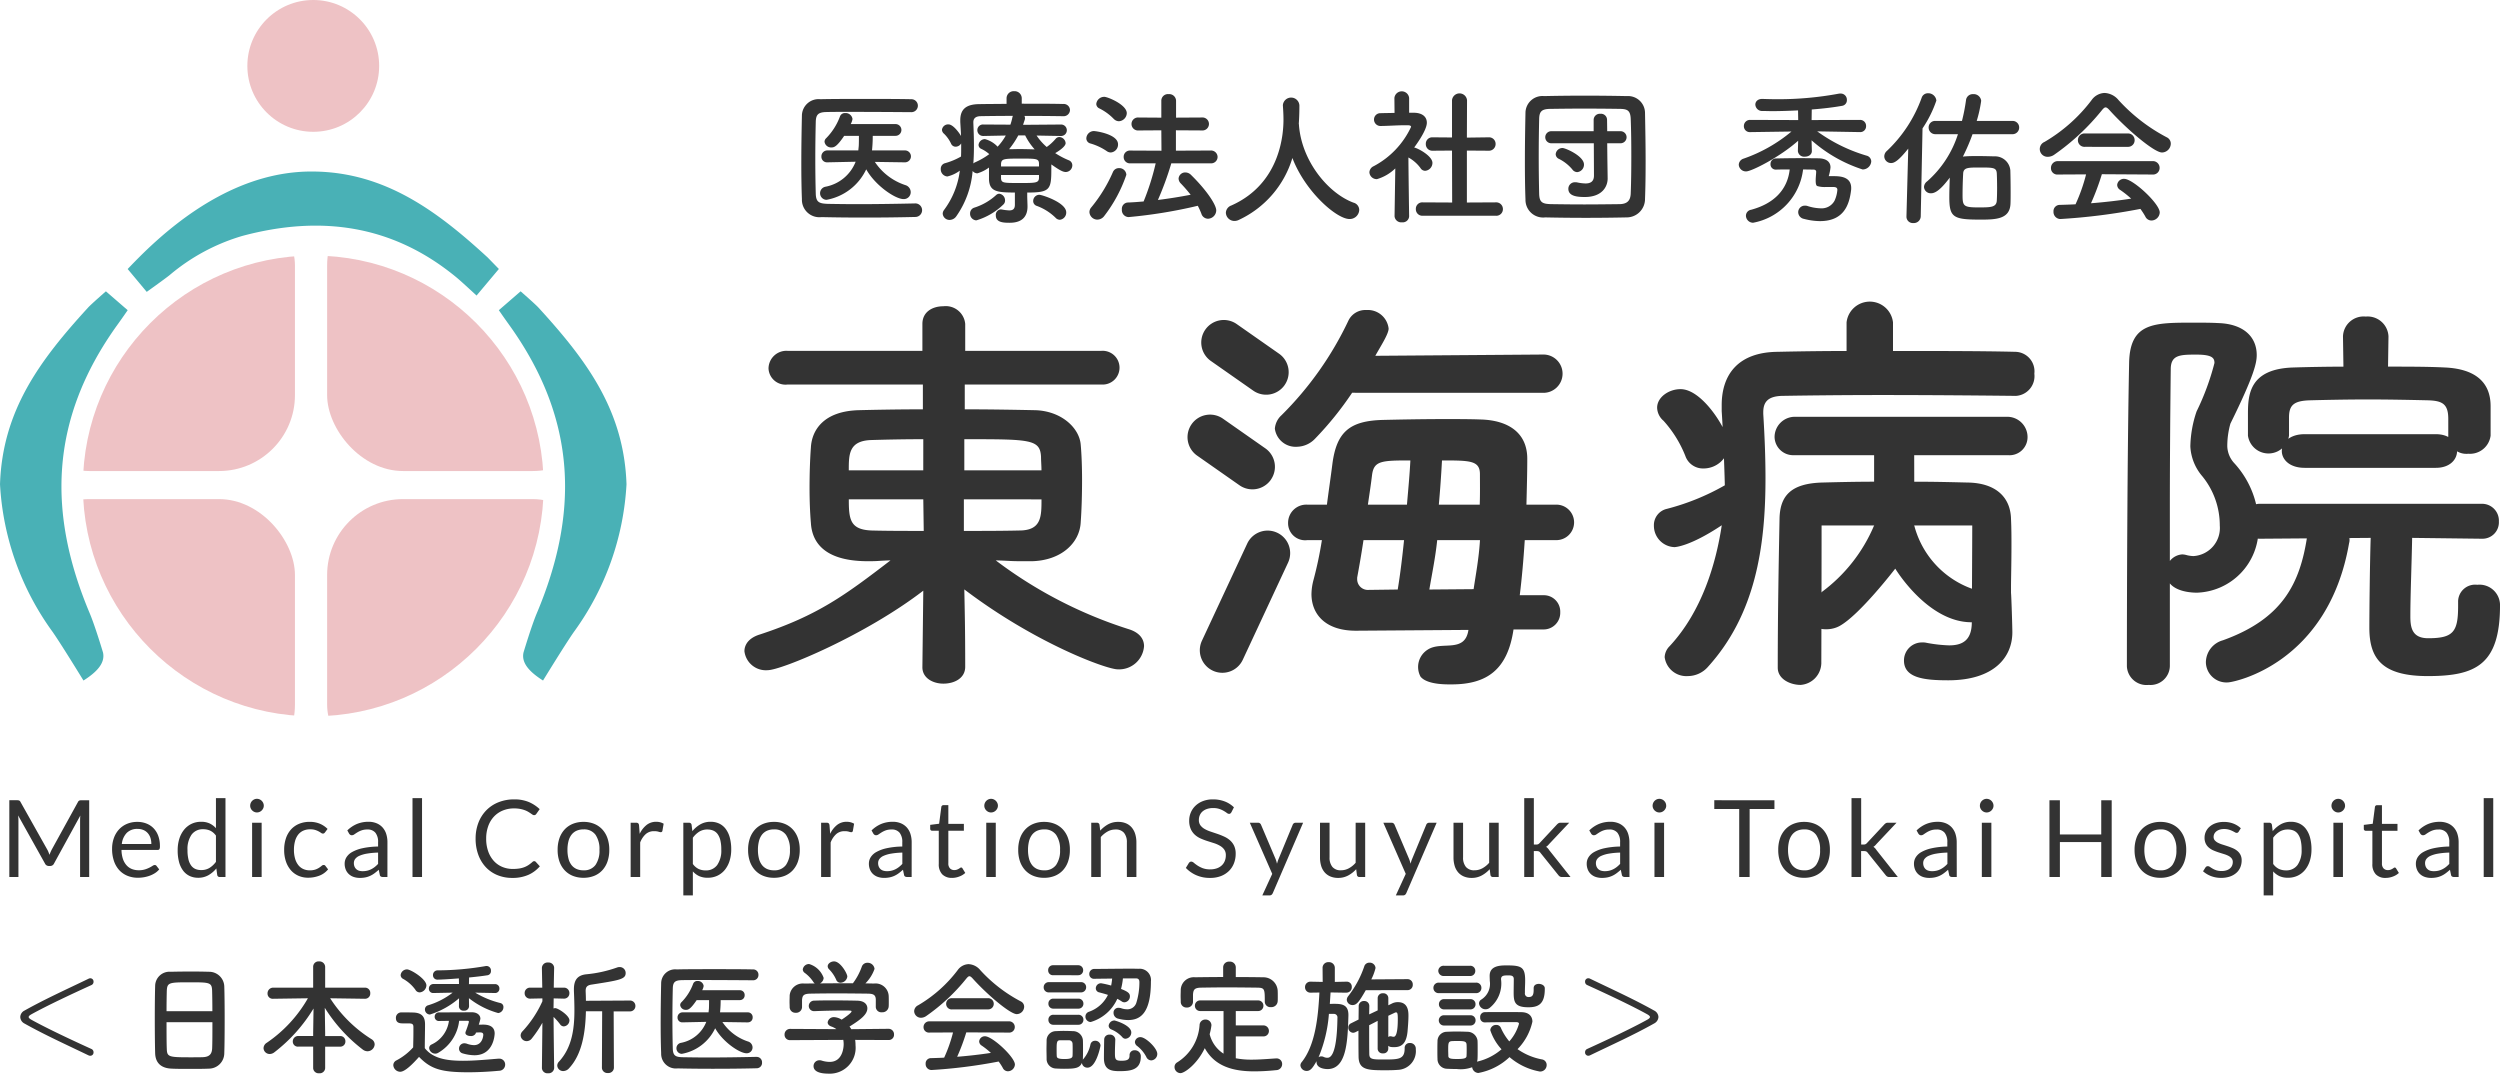
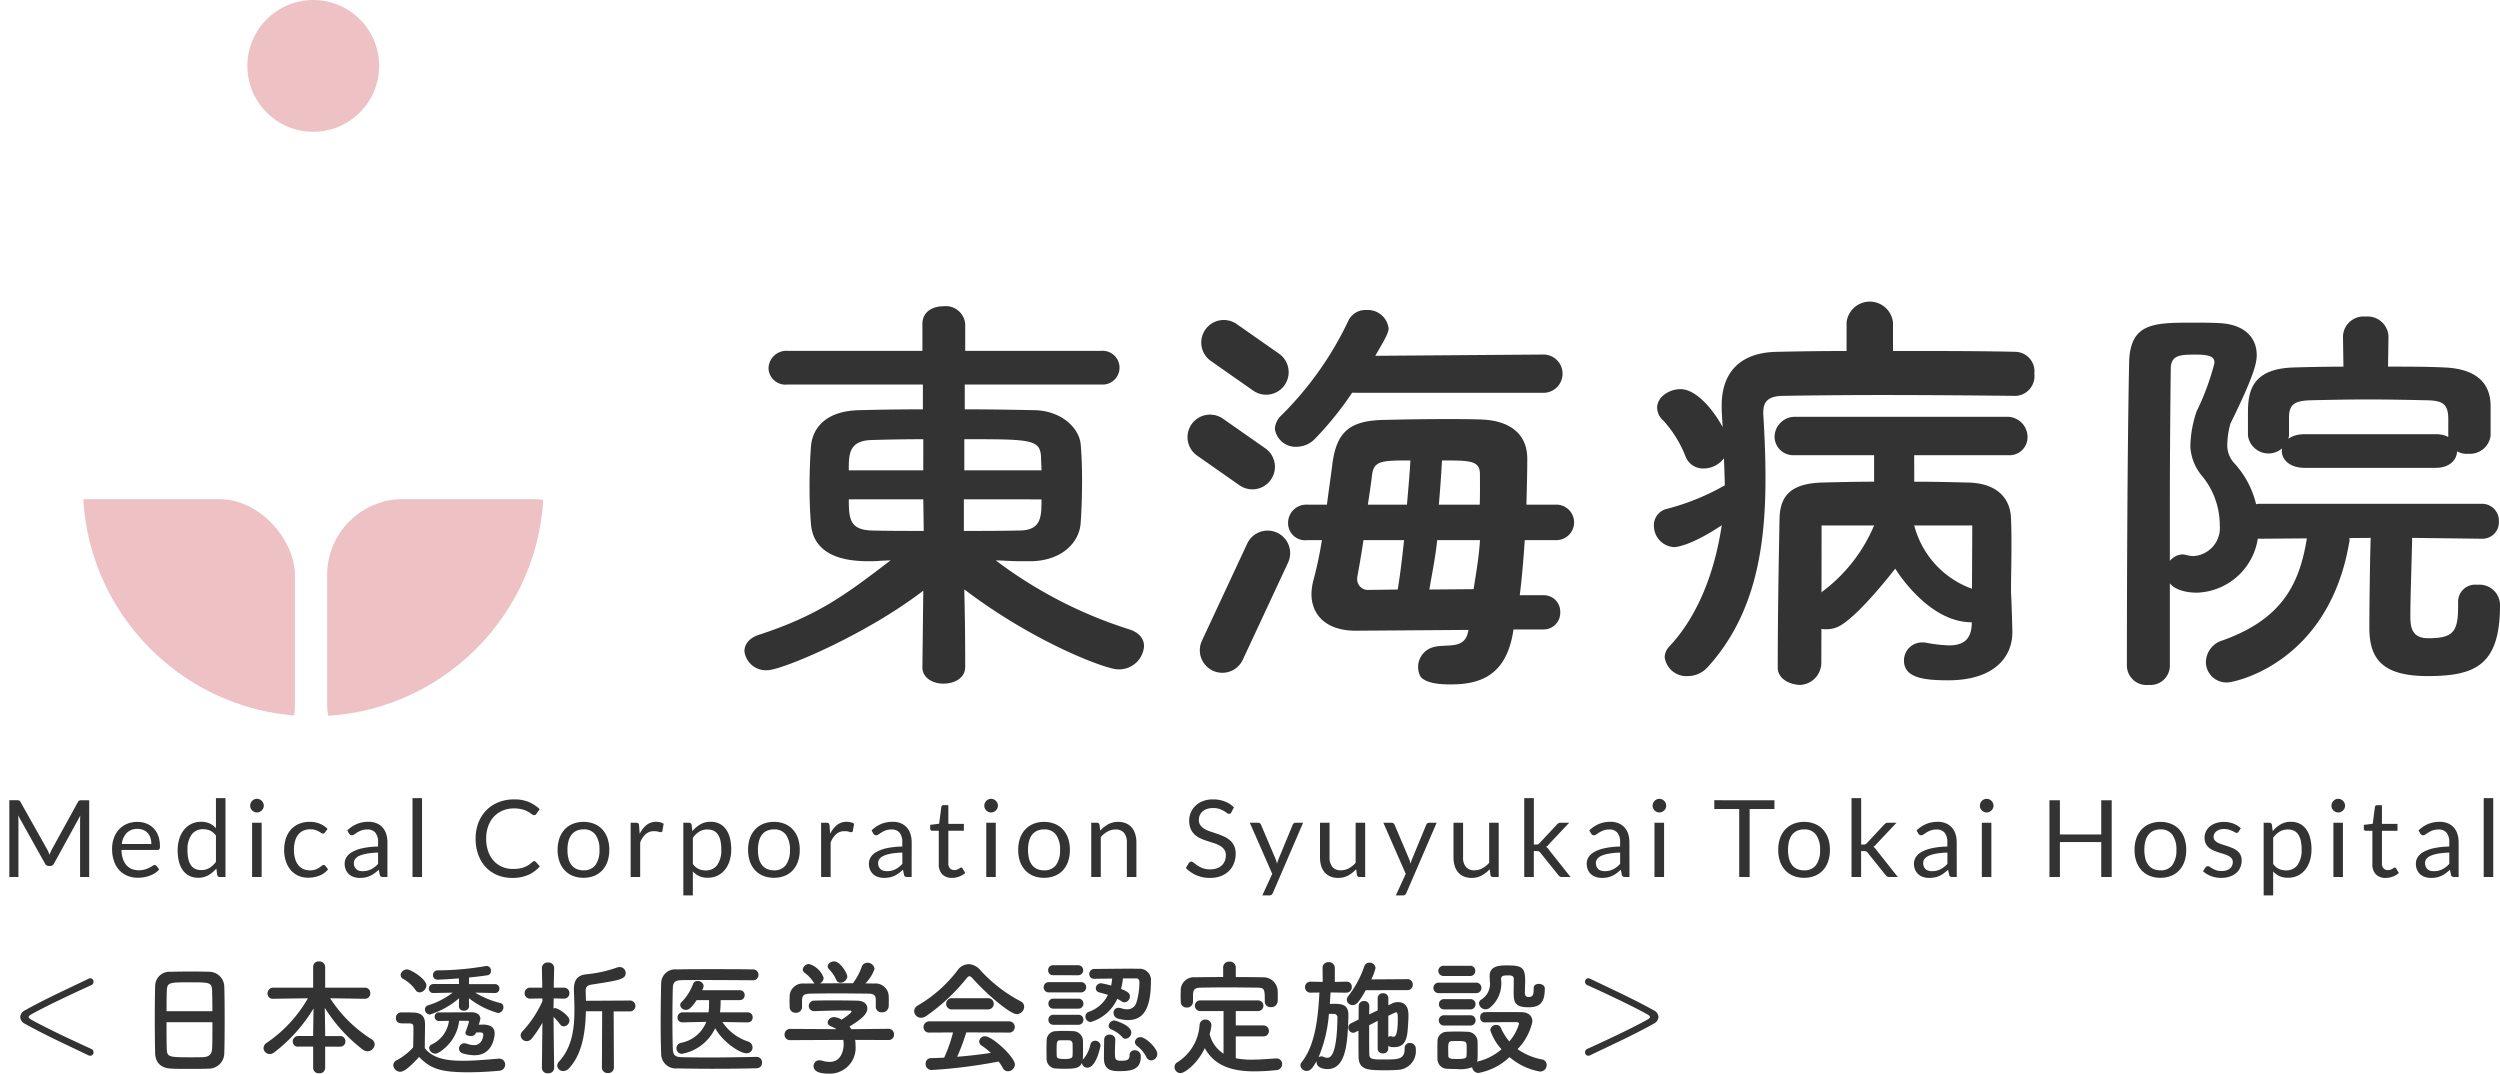
<svg xmlns="http://www.w3.org/2000/svg" width="280" height="120.248" viewBox="0 0 280 120.248">
  <defs>
    <clipPath id="a">
      <circle cx="25.803" cy="25.803" r="25.803" fill="#eec2c5" />
    </clipPath>
  </defs>
  <path d="M10.126 118.246a.365.365 0 00.35-.392.394.394 0 00-.224-.364c-2.31-1.05-4.984-2.31-6.706-3.262-.224-.126-.336-.224-.336-.322s.112-.2.336-.322c1.722-.952 4.4-2.212 6.706-3.262a.394.394 0 00.224-.364.365.365 0 00-.35-.392.48.48 0 00-.226.06c-2.464 1.19-4.858 2.268-7.154 3.556a.837.837 0 00-.476.728.853.853 0 00.476.728c2.3 1.288 4.69 2.366 7.154 3.556a.48.48 0 00.226.052zm14.994-.294c.028-.742.042-2.282.042-3.822 0-1.4-.014-2.8-.042-3.654a1.7 1.7 0 00-1.708-1.638c-.476-.014-1.2-.028-1.946-.028-.9 0-1.806.014-2.338.028a1.609 1.609 0 00-1.75 1.526c-.028.938-.042 2.31-.042 3.668 0 1.526.014 3.052.042 3.962.042 1.032.644 1.652 1.862 1.694.574.028 1.3.028 2.03.028s1.5 0 2.114-.028a1.736 1.736 0 001.736-1.736zm-6.468-4.7c0-.882.014-1.68.028-2.254.042-.966.238-.98 2.6-.98 2.24 0 2.45.014 2.478.98.014.56.028 1.372.028 2.254zm5.138 1.232c0 1.12 0 2.226-.028 2.926-.028.6-.266.966-1.05.994-.364.014-.924.014-1.47.014-2.38 0-2.534-.056-2.562-.966-.028-.672-.028-1.792-.028-2.968zm14.294 2.742a.572.572 0 00.6-.6.569.569 0 00-.6-.588h-1.666v-.364l-.042-2.8a17.711 17.711 0 004.284 4.7.9.9 0 00.49.168.815.815 0 00.812-.77.688.688 0 00-.336-.574 14.95 14.95 0 01-4.648-4.592l3.878.056h.014a.583.583 0 00.6-.616.587.587 0 00-.6-.63h-4.452v-2.338a.635.635 0 00-.686-.6.6.6 0 00-.658.6v2.338h-4.466a.635.635 0 00-.644.658.577.577 0 00.63.588h.014l3.878-.056a15.042 15.042 0 01-4.606 4.984.733.733 0 00-.364.6.685.685 0 00.7.658.858.858 0 00.5-.182 17.813 17.813 0 004.4-4.914l-.042 2.73v.35h-1.652a.606.606 0 00-.63.616.567.567 0 00.63.574h1.652v2.41a.61.61 0 00.672.574.61.61 0 00.672-.574v-2.406zm17.36-6.006a.481.481 0 00.49-.5.484.484 0 00-.5-.5h-2.912l.014-.672v-.07c.728-.07 1.456-.154 2.086-.252a.458.458 0 00.364-.49.5.5 0 00-.5-.546.348.348 0 00-.112.014 31.955 31.955 0 01-5.348.476.514.514 0 00-.532.532.491.491 0 00.506.508c.238 0 .966-.028 2.394-.14l.014.63h-2.856a.507.507 0 00-.518.518.473.473 0 00.5.49h.014l2.152-.042a8.508 8.508 0 01-2.744 1.414.479.479 0 00-.364.462.573.573 0 00.56.574 9.173 9.173 0 003.262-1.82l-.014.9v.014a.5.5 0 00.56.476.524.524 0 00.574-.476v-.014l-.014-.91a9.292 9.292 0 003.276 1.666.659.659 0 00.588-.672.442.442 0 00-.336-.448 10.06 10.06 0 01-2.83-1.166l2.212.042zM47 111.148a.817.817 0 00.756-.784c0-.714-1.75-1.792-2.17-1.792a.717.717 0 00-.714.63.49.49 0 00.28.434 4.181 4.181 0 011.372 1.218.553.553 0 00.476.294zm6.622 3.612a4.514 4.514 0 00.182-.658c0-.448-.42-.728-.938-.728-.238 0-2.716.014-3.682.014a.473.473 0 00-.5.49.466.466 0 00.49.476h.014c.294-.014.686-.014 1.092-.014a3.389 3.389 0 01-1.92 2.632.45.45 0 00-.294.42.687.687 0 00.686.616.619.619 0 00.336-.1 4.759 4.759 0 002.338-3.582h.952c.084 0 .14.042.14.126a9.454 9.454 0 01-.364 1.092.5.5 0 00-.028.14c0 .224.294.35.574.35a.588.588 0 00.56-.252c.014-.028.028-.084.056-.14.154 0 .308-.014.42-.014.266 0 .392.07.392.266 0 .168-.112 1.162-1.05 1.162a2.539 2.539 0 01-.812-.168.951.951 0 00-.266-.042.594.594 0 00-.588.6.541.541 0 00.406.532 4.9 4.9 0 001.316.21c2.212 0 2.268-2.394 2.268-2.436 0-.588-.35-.966-1.19-.994zm-6.69 3.612c1.316 1.354 2.468 1.722 5.502 1.722 1.274 0 2.566-.084 3.444-.168a.686.686 0 00.7-.686.654.654 0 00-.672-.672h-.07c-1.064.084-2.59.238-3.99.238-1.946 0-3.388-.294-4.27-1.414 0-.9.028-1.862.028-2.674 0-.9-.42-1.288-1.316-1.316-.462-.014-.854-.014-1.358-.014a.6.6 0 00-.588.63c0 .588.5.6.77.6h.546c.476 0 .644.042.644.406v.574c0 .532-.014 1.078-.028 1.708a6.7 6.7 0 01-1.874 1.458.6.6 0 00-.35.532.792.792 0 00.77.742c.544 0 1.412-.882 2.112-1.666zm20.482 1.218a.612.612 0 00.672.588.612.612 0 00.672-.588l-.028-6.314h1.806a.6.6 0 00.63-.6.6.6 0 00-.63-.616l-4.914.028c0-.364-.014-.714-.028-1.05v-.07c0-.378.126-.6.616-.686 3.164-.49 3.864-.6 3.864-1.3a.663.663 0 00-.672-.672.847.847 0 00-.308.056 14.158 14.158 0 01-3.444.756c-1.036.112-1.372.714-1.372 1.68v.168c.028.7.056 1.442.056 2.184 0 2.058-.266 4.158-1.722 5.74a.666.666 0 00-.2.448.653.653 0 00.672.616.871.871 0 00.648-.312c1.484-1.582 1.834-4.074 1.89-6.384h1.82zm-5.348.014s-.056-3.528-.066-5.712a7.12 7.12 0 01.728.826.512.512 0 00.42.238.685.685 0 00.63-.672c0-.56-1.288-1.372-1.582-1.372a.447.447 0 00-.2.042c0-.35.014-.742.014-1.134l1.148.028h.014a.591.591 0 00.6-.616.6.6 0 00-.616-.616h-1.134c.014-1.19.042-2.2.042-2.2v-.014a.614.614 0 00-.672-.6.631.631 0 00-.7.6v.014l.042 2.2H59.39a.6.6 0 00-.63.616.6.6 0 00.616.616h.014l1.358-.028v.322a12.388 12.388 0 01-2.212 3.346.688.688 0 00-.224.49.674.674 0 00.672.63.728.728 0 00.574-.294 12.925 12.925 0 001.19-1.764l-.054 5.054v.014a.616.616 0 00.686.588.624.624 0 00.686-.588zm21.686-5.1a.532.532 0 00.546-.56.535.535 0 00-.56-.56h-3.094a13.175 13.175 0 00.07-1.372h2.142a.532.532 0 00.546-.56.528.528 0 00-.546-.546h-4.214a1.492 1.492 0 00.168-.476.652.652 0 00-.686-.56.494.494 0 00-.49.308 5.731 5.731 0 01-1.3 2.058.463.463 0 00-.154.336.623.623 0 00.658.532c.238 0 .5-.07 1.19-1.092h1.386c0 .336 0 .672-.014.952l-.042.42h-2.9a.558.558 0 00-.574.574.525.525 0 00.56.546h.014l2.646-.056a3.8 3.8 0 01-2.842 2.352.609.609 0 00-.5.6.611.611 0 00.6.63 5.139 5.139 0 003.738-2.864c.84 1.512 2.73 2.8 3.514 2.8a.651.651 0 00.672-.658.7.7 0 00-.5-.658 5.512 5.512 0 01-2.876-2.184l2.828.042zm.966 3.864c-1.848.042-3.724.07-5.432.07-.994 0-1.932-.014-2.772-.028s-1.134-.154-1.162-.952c-.028-1.05-.042-2.17-.042-3.3s.014-2.3.042-3.43c.014-.714.224-.938 1.022-.952.6-.014 1.344-.014 2.156-.014 1.806 0 3.99.014 5.8.028a.583.583 0 00.616-.6.586.586 0 00-.616-.616c-1.3-.028-2.828-.028-4.34-.028s-2.982 0-4.2.028a1.571 1.571 0 00-1.74 1.524 217.76 217.76 0 00-.056 4.4c0 1.232.014 2.422.056 3.472a1.648 1.648 0 001.85 1.69c1.26.028 2.576.042 3.906.042 1.638 0 3.29-.014 4.942-.056a.6.6 0 00.6-.644.6.6 0 00-.616-.63zM94.9 109.37c0-.322-.77-1.694-1.484-1.694-.364 0-.714.252-.714.546a.487.487 0 00.126.308 3.913 3.913 0 01.826 1.2.5.5 0 00.476.336.786.786 0 00.77-.696zm3.188 3.388v.028a.621.621 0 00.7.588.7.7 0 00.742-.616c.014-.14.014-.322.014-.518 0-.266 0-.56-.014-.756a1.477 1.477 0 00-1.624-1.33c-.322 0-.658-.014-.98-.014a4.317 4.317 0 001.022-1.624.771.771 0 00-.8-.686.654.654 0 00-.63.448 6.92 6.92 0 01-.992 1.848c-1.232 0-2.45 0-3.682.014a.756.756 0 00.406-.614 2.468 2.468 0 00-1.624-1.554.7.7 0 00-.714.6.484.484 0 00.182.364 3.96 3.96 0 01.98 1.008.619.619 0 00.182.2l-1.176.014a1.477 1.477 0 00-1.638 1.34c0 .21-.014.448-.014.686s.014.434.014.616a.634.634 0 00.672.63.655.655 0 00.714-.616v-.826c.042-.49.168-.686.938-.7a176.48 176.48 0 012.842-.028c1.218 0 2.478.014 3.6.028.574.014.882.112.882.7zm1.442 3.724a.583.583 0 00.6-.616.609.609 0 00-.614-.64l-4.172.042c-.056-.1-.126-.2-.2-.294 1.26-.784 2-1.358 2-2.044 0-.434-.336-.84-1.134-.854-.638-.018-1.66-.032-2.682-.032-.742 0-1.5 0-2.1.028a.6.6 0 00-.644.588.585.585 0 00.63.588h.028c.98-.042 2.338-.07 3.234-.07.322 0 .588 0 .742.014.1 0 .154.028.154.084 0 .168-.742.686-1.106.924a1.759 1.759 0 00-.826-.28.694.694 0 00-.742.588c0 .182.126.364.42.462a2.361 2.361 0 01.56.294l-5.178-.028a.621.621 0 00-.63.644.6.6 0 00.644.616l5.934-.028a2.618 2.618 0 01.042.476c0 .112 0 1.988-1.568 1.988a3.116 3.116 0 01-.922-.154.655.655 0 00-.224-.028.648.648 0 00-.658.658c0 .546.588.84 1.68.84a2.892 2.892 0 003.022-3.164 4.4 4.4 0 00-.042-.616zm14.35-2.9a.846.846 0 00.826-.826.657.657 0 00-.378-.6 16.517 16.517 0 01-4.536-3.5 1.8 1.8 0 00-1.316-.672 1.562 1.562 0 00-1.218.672 15.121 15.121 0 01-4.424 3.934.766.766 0 00-.448.658.762.762 0 00.77.742 1.049 1.049 0 00.588-.2 21.6 21.6 0 004.494-4.2c.14-.168.238-.252.336-.252s.21.084.364.252c1.554 1.736 4.186 3.994 4.942 3.994zm-3.234-.532a.617.617 0 00.654-.624.625.625 0 00-.658-.63h-4.014a.625.625 0 00-.658.63.617.617 0 00.658.63zm2.338 2.6a.619.619 0 00.672-.616.632.632 0 00-.672-.644h-8.89a.639.639 0 00-.658.658.6.6 0 00.658.6l2.646-.014a16.3 16.3 0 01-.994 2.822c-.5.028-1.008.042-1.5.056a.587.587 0 00-.574.63.662.662 0 00.644.7 57.329 57.329 0 007.534-.952 6.233 6.233 0 01.462.714.634.634 0 00.574.378.8.8 0 00.784-.756c0-.826-2.52-3.164-3.346-3.164a.636.636 0 00-.658.574.569.569 0 00.294.476 9.282 9.282 0 011.022.812 52.785 52.785 0 01-3.78.434 23.021 23.021 0 001.022-2.732zm14.252-6.07c.322 0 .378.21.378.448a7.753 7.753 0 01-.35 2.3 1.044 1.044 0 01-1.022.714 2.1 2.1 0 01-.686-.126 1.046 1.046 0 00-.28-.042.536.536 0 00-.56.56.662.662 0 00.532.658 4.367 4.367 0 001.092.154c1.358 0 2.562-.742 2.562-4.326a1.265 1.265 0 00-1.4-1.414c-.266-.014-.63-.014-1.05-.014-1.232 0-2.884.028-3.878.028a.558.558 0 00-.574.574.518.518 0 00.546.532h.014c.56-.014 1.288-.014 2-.028a6.6 6.6 0 01-.112.784 10.575 10.575 0 00-1.118-.256.572.572 0 00-.6.56.467.467 0 00.392.462c.308.084.644.168.966.28a3.707 3.707 0 01-2.128 1.89.562.562 0 00-.392.532.606.606 0 00.588.616 4.719 4.719 0 002.982-2.6 5.307 5.307 0 01.476.28.538.538 0 00.336.112.661.661 0 00.6-.672c0-.35-.252-.532-.994-.826a7.328 7.328 0 00.21-1.176zm1.708 9.184a.723.723 0 00.672-.728c0-.644-1.3-1.876-1.876-1.876a.6.6 0 00-.63.546.575.575 0 00.238.434 3.651 3.651 0 011.036 1.232.622.622 0 00.56.392zm-8.204-9.538a.547.547 0 00.574-.56.547.547 0 00-.574-.56h-2.786a.535.535 0 00-.56.56.535.535 0 00.56.56zm5.32 7.112a.7.7 0 00.644-.7c0-.826-1.82-1.344-1.89-1.344a.654.654 0 00-.644.588.453.453 0 00.28.406 3.5 3.5 0 011.232.854.483.483 0 00.378.2zm-5.012-5.19a.566.566 0 00.6-.574.558.558 0 00-.6-.574h-3.556a.566.566 0 00-.6.574.558.558 0 00.6.574zm3.864 5.25a.587.587 0 00-.644-.518.555.555 0 00-.6.532c-.014.616-.028 1.6-.028 2.1 0 1.316.8 1.456 1.722 1.456 1.232 0 2.408-.112 2.408-1.624a.665.665 0 00-.7-.714.539.539 0 00-.56.574c0 .406-.168.6-.882.6s-.756-.154-.756-.9c0-.49.028-1.078.042-1.5zm-4.144-3.43a.547.547 0 00.574-.56.547.547 0 00-.574-.56h-2.786a.535.535 0 00-.56.56.535.535 0 00.56.56zm0 1.806a.547.547 0 00.574-.56.547.547 0 00-.574-.56h-2.786a.535.535 0 00-.56.56.535.535 0 00.56.56zm.406 4.27a.6.6 0 00.626.532c1 0 1.46-2.45 1.46-2.478a.58.58 0 00-.616-.532.515.515 0 00-.518.434 3.67 3.67 0 01-.8 1.624.293.293 0 00-.056.084.574.574 0 00.014-.154c.014-.308.014-.658.014-1.022s0-.728-.014-1.05a1.112 1.112 0 00-1.12-.994 22.987 22.987 0 00-1.022-.028c-.28 0-.588.014-.9.028a1.042 1.042 0 00-1.022 1.064c0 .308-.014.63-.014.966s.014.686.014 1.05a1.067 1.067 0 001.042 1.106c.28.014.588.028.91.028 1.26 0 1.736-.07 2.002-.658zm-1.456-2.534a.39.39 0 01.406.364c.014.2.014.448.014.7s0 .49-.014.686c-.014.266-.308.35-.9.35-.77 0-.854-.14-.868-.336s-.014-.462-.014-.714c0-.8.014-1.05.392-1.05zm18.69-8.176a.648.648 0 00-.714-.63.643.643 0 00-.7.63v1.092c-1.064 0-2.114.014-3.15.028a1.465 1.465 0 00-1.6 1.386c0 .224-.014.476-.014.714s.014.462.014.644a.63.63 0 00.672.644.652.652 0 00.7-.63v-.84c.042-.518.154-.742.9-.756.84-.014 1.806-.028 2.786-.028 1.2 0 2.436.014 3.514.028.826.014.84.154.84 1.554v.028a.623.623 0 00.7.6.7.7 0 00.742-.63c.014-.14.014-.322.014-.5 0-.266 0-.546-.014-.756a1.6 1.6 0 00-1.554-1.456 232.11 232.11 0 00-3.136-.028zm3.066 7.742a.6.6 0 00.644-.6.613.613 0 00-.644-.63h-3.066v-1.61h2.464a.585.585 0 00.63-.588.588.588 0 00-.63-.6h-6.426a.581.581 0 00-.616.588.584.584 0 00.616.6h2.59v4.774a3.606 3.606 0 01-1.554-2.184 6.742 6.742 0 00.2-.994.651.651 0 00-.686-.644.639.639 0 00-.644.616 5.329 5.329 0 01-2.51 4.184.584.584 0 00-.294.518.681.681 0 00.658.686c.462 0 1.876-1.008 2.73-2.8 1.148 2.1 3.276 2.6 5.558 2.6a23.68 23.68 0 002.436-.136.676.676 0 00.67-.672.621.621 0 00-.63-.644h-.04c-.882.056-1.834.14-2.758.14a8.994 8.994 0 01-1.764-.154v-2.45zm16.156-5.18a.583.583 0 00.6-.616.583.583 0 00-.6-.616l-4.046.028a5.79 5.79 0 00.476-1.274.645.645 0 00-.686-.6.589.589 0 00-.574.408 11.333 11.333 0 01-1.792 3.332.7.7 0 00-.168.42.636.636 0 00.658.588c.448 0 .742-.392 1.47-1.666zm-2.142 6.23c.154.126.266.154.658.154.868 0 1.372-.448 1.5-1.764.042-.518.1-1.19.1-1.75 0-.476-.028-1.526-1.176-1.526a1.432 1.432 0 00-.672.154l-.406.2v-.8a.547.547 0 00-.592-.548.551.551 0 00-.6.546v1.372l-.952.448c0-.322.014-.644.014-.938v-.014a.547.547 0 00-.588-.546.564.564 0 00-.6.574c0 .49-.014.98-.014 1.5l-.84.42a.514.514 0 00-.308.476.572.572 0 00.532.588.685.685 0 00.266-.07l.336-.168c0 .994 0 1.988.014 2.912.024 1.48.99 1.524 3.006 1.524.534 0 1.05-.014 1.372-.044a2.1 2.1 0 002.03-2.324.634.634 0 00-.672-.686.546.546 0 00-.574.588c0 1.26-.672 1.26-2.422 1.26-1.2 0-1.54-.028-1.54-.63-.014-.808-.014-2.014-.014-3.208.308-.154.63-.322.952-.49v3.14a.537.537 0 00.6.5.532.532 0 00.588-.5zm-4.688-5.95a.6.6 0 00.6-.63.561.561 0 00-.588-.6h-.012l-1.3.028v-1.568a.642.642 0 00-.686-.644.635.635 0 00-.686.644l.014 1.568-1.344-.028h-.018a.6.6 0 00-.616.616.6.6 0 00.616.616h.014l.98-.014c-.14 2.758-.462 5.894-1.988 7.8a.569.569 0 00-.14.364.694.694 0 00.714.616c.434 0 .7-.406 1.092-1.092v.084c0 .756 1.022.8 1.232.8 2.128 0 2.254-3.094 2.338-5.978v-.084c0-1.162-.742-1.246-1.582-1.246-.168 0-.336 0-.5.014l.084-1.288 1.764.028zm4.69 2.59q.441-.21.714-.336a.313.313 0 01.14-.042c.14 0 .21.042.21.742 0 1.918-.336 1.988-.476 1.988a.7.7 0 01-.224-.042.432.432 0 00-.126-.014.353.353 0 00-.238.084zm-6.076-.21a.39.39 0 01.378.448c-.056 4.438-.882 4.466-1.148 4.466a.952.952 0 01-.406-.1.59.59 0 00-.252-.056.5.5 0 00-.308.1 15.55 15.55 0 001.16-4.858zm22.356-2.87v.126c0 .49-.056.854-.532.854a.4.4 0 01-.448-.462v-.2c0-.392.028-.756.028-1.2 0-1.512-.434-1.68-2.1-1.68-.756 0-1.876.056-1.876 1.162v.028c0 .2.014.378.014.546a2.076 2.076 0 01-.966 2.1.5.5 0 00-.238.42.722.722 0 00.728.658.734.734 0 00.476-.168 3.493 3.493 0 001.26-3.192c0-.434.336-.434.84-.434.266 0 .588.014.588.406 0 .42-.014 1.022-.014 1.54 0 1.064.154 1.624 1.652 1.624 1.064 0 1.834-.322 1.834-2.03v-.1c0-.308-.35-.49-.672-.49-.294 0-.574.14-.574.476zm-7.126-1.372a.562.562 0 00.588-.574.554.554 0 00-.588-.574h-2.912a.587.587 0 00-.644.574.6.6 0 00.644.574zm.656 1.918a.573.573 0 00.616-.588.573.573 0 00-.616-.588h-4.142a.581.581 0 00-.616.588.581.581 0 00.616.588zm-.63 1.82a.562.562 0 00.588-.574.554.554 0 00-.588-.574h-2.91a.558.558 0 00-.6.574.566.566 0 00.6.574zm1.63 1.456c.77-.014 1.75-.028 2.618-.028h.9c.1 0 .308.014.308.182a4.994 4.994 0 01-1.086 1.974 6.383 6.383 0 01-.94-1.51.536.536 0 00-.518-.336.648.648 0 00-.672.588 5.9 5.9 0 001.26 2.142 6.3 6.3 0 01-2.742 1.384 1.193 1.193 0 00.056-.322c.014-.308.014-.658.014-1.008s0-.7-.014-1.022a1.143 1.143 0 00-1.162-.994 29.72 29.72 0 00-1.218-.028c-.364 0-.728.014-1.05.028a1.048 1.048 0 00-1.054 1.068c-.014.35-.014.714-.014 1.106 0 .28 0 .56.014.868a1.084 1.084 0 001.082 1.102c.28.014.686.028 1.078.028a3.718 3.718 0 001.722-.2.734.734 0 00.686.644 6.91 6.91 0 003.5-1.778 7.131 7.131 0 003.388 1.614.725.725 0 00.77-.728.624.624 0 00-.532-.63 6.938 6.938 0 01-2.73-1.148 6.361 6.361 0 001.666-3.078c0-.546-.336-1.05-1.232-1.064-.63-.014-1.386-.014-2.128-.014s-1.456 0-2 .014a.525.525 0 00-.49.574.519.519 0 00.5.574zm-1.624.35a.562.562 0 00.588-.574.554.554 0 00-.588-.574h-2.916a.57.57 0 00-.616.574.578.578 0 00.616.574zm-.42 3.4c-.014.266-.252.35-1.05.35-.714 0-.98-.042-.994-.336 0-.21-.014-.434-.014-.658 0-.742 0-.98.406-1.008.21-.014.406-.014.6-.014.714 0 1.022.014 1.05.378.014.2.014.42.014.644s-.002.45-.016.646zm21-3.626a.87.87 0 00.49-.728.853.853 0 00-.49-.728c-2.3-1.288-4.69-2.366-7.154-3.556a.48.48 0 00-.224-.056.365.365 0 00-.35.392.394.394 0 00.224.364c2.31 1.05 4.984 2.31 6.706 3.262.224.126.336.224.336.322s-.112.2-.336.322c-1.722.952-4.4 2.212-6.706 3.262a.394.394 0 00-.224.364.365.365 0 00.35.392.48.48 0 00.224-.056c2.46-1.188 4.854-2.262 7.15-3.554zM5.274 95.118a2.232 2.232 0 01.147.3q.063.159.123.321.06-.168.126-.321t.15-.309l2.91-5.283a.345.345 0 01.162-.168.746.746 0 01.24-.03h.858v8.598H8.97v-6.318q0-.126.006-.27t.018-.294L6.048 96.72a.463.463 0 01-.42.27H5.46a.463.463 0 01-.42-.27l-3.012-5.394q.018.156.027.306t.009.276v6.318h-1.02v-8.6H1.9a.746.746 0 01.24.03.345.345 0 01.16.17zm10.116-3.066a2.713 2.713 0 011.008.183 2.263 2.263 0 01.8.528 2.407 2.407 0 01.525.852 3.292 3.292 0 01.189 1.155.7.7 0 01-.054.336.224.224 0 01-.2.084h-4.05a3.356 3.356 0 00.156 1 2.049 2.049 0 00.4.711 1.587 1.587 0 00.6.426 2.061 2.061 0 00.78.141 2.288 2.288 0 00.693-.093 3.3 3.3 0 00.5-.2 3.822 3.822 0 00.351-.2.465.465 0 01.243-.093.235.235 0 01.2.1l.3.39a2.029 2.029 0 01-.474.417 2.951 2.951 0 01-.591.291 3.754 3.754 0 01-.651.171 3.976 3.976 0 01-.666.057 3.091 3.091 0 01-1.161-.213 2.548 2.548 0 01-.918-.624 2.863 2.863 0 01-.6-1.017 4.135 4.135 0 01-.216-1.392 3.542 3.542 0 01.195-1.188 2.8 2.8 0 01.561-.957 2.583 2.583 0 01.894-.636 2.935 2.935 0 011.186-.229zm.024.786a1.64 1.64 0 00-1.218.447 2.1 2.1 0 00-.552 1.241h3.306a2.163 2.163 0 00-.1-.681 1.517 1.517 0 00-.3-.534 1.343 1.343 0 00-.483-.348 1.629 1.629 0 00-.653-.125zm9.204 5.388a.272.272 0 01-.288-.222l-.1-.738a3.2 3.2 0 01-.891.759 2.283 2.283 0 01-1.149.285 2.194 2.194 0 01-.948-.2 1.966 1.966 0 01-.726-.591 2.815 2.815 0 01-.462-.972 5 5 0 01-.154-1.339 4.194 4.194 0 01.18-1.251 3.049 3.049 0 01.52-1.005 2.433 2.433 0 01.825-.669 2.435 2.435 0 011.1-.243 2.2 2.2 0 01.953.186 2.287 2.287 0 01.708.531v-3.369h1.068v8.838zm-2.07-.78a1.72 1.72 0 00.915-.24 2.638 2.638 0 00.723-.678v-2.94a1.69 1.69 0 00-.645-.555 1.861 1.861 0 00-.777-.159 1.538 1.538 0 00-1.308.606A2.83 2.83 0 0021 95.208a4.394 4.394 0 00.1 1.018 1.957 1.957 0 00.3.7 1.179 1.179 0 00.486.4 1.632 1.632 0 00.662.12zm6.756-5.3v6.08h-1.068v-6.078zm.24-1.908a.68.68 0 01-.063.291.838.838 0 01-.168.24.78.78 0 01-.243.165.729.729 0 01-.294.06.708.708 0 01-.291-.06.791.791 0 01-.24-.165.791.791 0 01-.165-.24.708.708 0 01-.06-.291.751.751 0 01.06-.3.771.771 0 01.165-.246.791.791 0 01.24-.165.708.708 0 01.291-.06.729.729 0 01.294.06.78.78 0 01.243.165.814.814 0 01.168.246.72.72 0 01.063.302zm6.856 2.988a.477.477 0 01-.1.1.227.227 0 01-.138.036.343.343 0 01-.195-.075 2.842 2.842 0 00-.267-.165 2.235 2.235 0 00-.393-.165 1.855 1.855 0 00-.567-.075 1.845 1.845 0 00-.786.159 1.524 1.524 0 00-.573.459 2.077 2.077 0 00-.342.726 3.6 3.6 0 00-.117.954 3.485 3.485 0 00.126.981 2.126 2.126 0 00.354.72 1.51 1.51 0 00.555.444 1.714 1.714 0 00.735.153 1.879 1.879 0 00.642-.093 1.956 1.956 0 00.42-.207 3.078 3.078 0 00.276-.207.333.333 0 01.216-.093.226.226 0 01.2.1l.3.39a2.309 2.309 0 01-.99.711 3.51 3.51 0 01-1.254.225 2.655 2.655 0 01-1.059-.21 2.415 2.415 0 01-.843-.603 2.89 2.89 0 01-.567-.981 3.944 3.944 0 01-.207-1.326 4 4 0 01.187-1.258 2.841 2.841 0 01.552-.993 2.5 2.5 0 01.9-.651 3.023 3.023 0 011.224-.234 2.887 2.887 0 011.128.207 2.7 2.7 0 01.87.585zm6.99 5h-.474a.566.566 0 01-.252-.048.265.265 0 01-.126-.2l-.12-.564q-.24.216-.468.387a2.678 2.678 0 01-.48.288 2.487 2.487 0 01-.537.177 3.08 3.08 0 01-.633.06 2.161 2.161 0 01-.663-.1 1.512 1.512 0 01-.537-.3 1.414 1.414 0 01-.363-.5 1.751 1.751 0 01-.135-.717 1.337 1.337 0 01.2-.693 1.74 1.74 0 01.639-.591 4.163 4.163 0 011.159-.424 8.8 8.8 0 011.746-.189v-.474a1.636 1.636 0 00-.3-1.071 1.1 1.1 0 00-.9-.363 1.9 1.9 0 00-.657.1 2.487 2.487 0 00-.466.222q-.2.123-.336.222a.485.485 0 01-.279.1.32.32 0 01-.189-.057.434.434 0 01-.129-.141l-.19-.344a3.471 3.471 0 011.086-.726 3.353 3.353 0 011.29-.24 2.3 2.3 0 01.906.168 1.858 1.858 0 01.666.468 1.982 1.982 0 01.408.726 3.024 3.024 0 01.138.936zm-2.77-.654a2.18 2.18 0 00.516-.057 2.037 2.037 0 00.441-.162 2.337 2.337 0 00.4-.255 3.431 3.431 0 00.369-.342V95.49a8.826 8.826 0 00-1.254.117 3.517 3.517 0 00-.84.243 1.17 1.17 0 00-.471.354.762.762 0 00-.147.456 1.006 1.006 0 00.078.414.785.785 0 00.21.285.829.829 0 00.308.167 1.426 1.426 0 00.39.046zm6.648-8.184v8.838H46.2v-8.838zm12.564 7.062a.241.241 0 01.174.078l.456.5a3.678 3.678 0 01-1.281.954 4.368 4.368 0 01-1.815.344 4.273 4.273 0 01-1.686-.325 3.7 3.7 0 01-1.29-.9 4.068 4.068 0 01-.828-1.389 5.189 5.189 0 01-.294-1.786 4.877 4.877 0 01.315-1.782 4.072 4.072 0 01.885-1.392 3.96 3.96 0 011.365-.9 4.646 4.646 0 011.755-.321 4.139 4.139 0 011.635.294 4.132 4.132 0 011.221.8l-.378.534a.412.412 0 01-.1.1.264.264 0 01-.156.039.3.3 0 01-.165-.057q-.087-.057-.207-.141t-.282-.18a2.471 2.471 0 00-.384-.18 3.173 3.173 0 00-.516-.141 3.592 3.592 0 00-.678-.057 3.273 3.273 0 00-1.263.237 2.828 2.828 0 00-.987.675 3.071 3.071 0 00-.645 1.068 4.073 4.073 0 00-.231 1.41 4.148 4.148 0 00.231 1.434 3.166 3.166 0 00.63 1.065 2.656 2.656 0 00.945.663 3.021 3.021 0 001.176.228 4.775 4.775 0 00.69-.045 2.834 2.834 0 00.567-.141 2.4 2.4 0 00.486-.243 3.8 3.8 0 00.453-.351.3.3 0 01.202-.092zm5.52-4.4a3.122 3.122 0 011.2.222 2.537 2.537 0 01.912.63 2.789 2.789 0 01.576.987 3.925 3.925 0 01.2 1.293 3.918 3.918 0 01-.2 1.3 2.793 2.793 0 01-.576.984 2.5 2.5 0 01-.912.627 3.16 3.16 0 01-1.2.219 3.16 3.16 0 01-1.2-.219 2.533 2.533 0 01-.915-.627 2.805 2.805 0 01-.582-.984 3.865 3.865 0 01-.2-1.3 3.872 3.872 0 01.2-1.293 2.8 2.8 0 01.582-.987 2.566 2.566 0 01.915-.63 3.122 3.122 0 011.2-.22zm0 5.424a1.56 1.56 0 001.344-.6 2.792 2.792 0 00.444-1.683 2.818 2.818 0 00-.44-1.693 1.557 1.557 0 00-1.344-.606 1.865 1.865 0 00-.792.156 1.482 1.482 0 00-.561.45 2 2 0 00-.336.723 3.875 3.875 0 00-.111.969 3.84 3.84 0 00.111.966 1.969 1.969 0 00.333.717 1.494 1.494 0 00.561.447 1.865 1.865 0 00.791.156zm5.28.75v-6.076h.612a.338.338 0 01.24.066.4.4 0 01.09.228l.072.948a2.78 2.78 0 01.771-.993 1.7 1.7 0 011.077-.357 1.694 1.694 0 01.456.057 1.589 1.589 0 01.378.159l-.138.8a.18.18 0 01-.186.15.933.933 0 01-.258-.057 1.627 1.627 0 00-.486-.057 1.377 1.377 0 00-.933.324 2.432 2.432 0 00-.627.942v3.868zm5.9 2.058v-8.134h.636a.272.272 0 01.288.222l.09.72a3.245 3.245 0 01.891-.762 2.276 2.276 0 011.163-.288 2.194 2.194 0 01.948.2 1.955 1.955 0 01.726.594 2.849 2.849 0 01.462.975 5 5 0 01.162 1.338 4.194 4.194 0 01-.18 1.251 3.047 3.047 0 01-.516 1 2.41 2.41 0 01-.825.666 2.44 2.44 0 01-1.1.243 2.266 2.266 0 01-.968-.181 2.17 2.17 0 01-.709-.53v2.688zm2.706-7.38a1.72 1.72 0 00-.915.24 2.638 2.638 0 00-.723.684v2.94a1.717 1.717 0 00.645.558 1.847 1.847 0 00.783.162 1.532 1.532 0 001.3-.606 2.83 2.83 0 00.456-1.728 4.312 4.312 0 00-.1-1.02 2 2 0 00-.3-.7 1.179 1.179 0 00-.486-.4 1.617 1.617 0 00-.656-.128zm7.446-.852a3.122 3.122 0 011.2.222 2.537 2.537 0 01.912.63 2.789 2.789 0 01.576.987 3.925 3.925 0 01.2 1.293 3.918 3.918 0 01-.2 1.3 2.793 2.793 0 01-.576.984 2.5 2.5 0 01-.912.627 3.16 3.16 0 01-1.2.219 3.16 3.16 0 01-1.2-.219 2.533 2.533 0 01-.915-.627 2.8 2.8 0 01-.582-.984 3.865 3.865 0 01-.2-1.3 3.872 3.872 0 01.2-1.293 2.8 2.8 0 01.582-.987 2.566 2.566 0 01.915-.63 3.122 3.122 0 011.204-.22zm0 5.424a1.56 1.56 0 001.344-.6 2.792 2.792 0 00.444-1.683 2.818 2.818 0 00-.444-1.692 1.557 1.557 0 00-1.344-.606 1.865 1.865 0 00-.792.156 1.482 1.482 0 00-.561.45 2 2 0 00-.331.722 3.876 3.876 0 00-.111.969 3.84 3.84 0 00.111.966 1.969 1.969 0 00.336.717 1.494 1.494 0 00.561.447 1.865 1.865 0 00.791.156zm5.28.75v-6.076h.612a.338.338 0 01.24.066.4.4 0 01.09.228l.072.948a2.78 2.78 0 01.771-.993 1.7 1.7 0 011.077-.357 1.694 1.694 0 01.456.057 1.589 1.589 0 01.378.159l-.138.8a.18.18 0 01-.186.15.933.933 0 01-.258-.057 1.627 1.627 0 00-.486-.057 1.377 1.377 0 00-.933.324 2.432 2.432 0 00-.627.942v3.868zm10.14 0h-.474a.566.566 0 01-.252-.048.265.265 0 01-.126-.2l-.12-.564q-.24.216-.468.387a2.678 2.678 0 01-.48.288 2.487 2.487 0 01-.537.177 3.08 3.08 0 01-.633.06 2.161 2.161 0 01-.663-.1 1.511 1.511 0 01-.537-.3 1.414 1.414 0 01-.363-.5 1.751 1.751 0 01-.135-.717 1.337 1.337 0 01.2-.693 1.74 1.74 0 01.639-.591A4.163 4.163 0 0199.31 95a8.8 8.8 0 011.746-.189v-.474a1.636 1.636 0 00-.3-1.071 1.1 1.1 0 00-.9-.363 1.9 1.9 0 00-.657.1 2.487 2.487 0 00-.46.223q-.195.123-.336.222a.485.485 0 01-.279.1.32.32 0 01-.189-.057.434.434 0 01-.129-.141l-.192-.342a3.471 3.471 0 011.086-.728 3.353 3.353 0 011.29-.24 2.3 2.3 0 01.906.168 1.858 1.858 0 01.666.468 1.982 1.982 0 01.408.726 3.024 3.024 0 01.138.936zm-2.768-.652a2.18 2.18 0 00.516-.057 2.037 2.037 0 00.441-.162 2.337 2.337 0 00.4-.255 3.431 3.431 0 00.369-.342V95.49a8.826 8.826 0 00-1.254.117 3.517 3.517 0 00-.84.243 1.17 1.17 0 00-.471.354.762.762 0 00-.147.456 1.006 1.006 0 00.078.414.785.785 0 00.21.285.829.829 0 00.312.162 1.426 1.426 0 00.386.051zm7.3.75a1.465 1.465 0 01-1.107-.4 1.6 1.6 0 01-.387-1.158v-3.72h-.732a.239.239 0 01-.162-.057.222.222 0 01-.066-.177v-.426l1-.126.246-1.878a.227.227 0 01.078-.147.248.248 0 01.168-.057h.54v2.094h1.74v.774h-1.74v3.648a.776.776 0 00.186.57.65.65 0 00.48.186.847.847 0 00.291-.045 1.249 1.249 0 00.213-.1q.09-.054.153-.1a.2.2 0 01.111-.045.184.184 0 01.15.1l.312.51a1.99 1.99 0 01-.666.4 2.262 2.262 0 01-.806.158zm4.89-6.174v6.078h-1.066v-6.078zm.24-1.908a.68.68 0 01-.063.291.838.838 0 01-.168.24.78.78 0 01-.243.165.729.729 0 01-.294.06.708.708 0 01-.291-.06.791.791 0 01-.24-.165.791.791 0 01-.165-.24.708.708 0 01-.06-.291.751.751 0 01.06-.3.771.771 0 01.165-.246.791.791 0 01.24-.165.708.708 0 01.291-.06.729.729 0 01.294.06.78.78 0 01.243.165.814.814 0 01.168.246.72.72 0 01.065.3zm5.172 1.812a3.122 3.122 0 011.2.222 2.537 2.537 0 01.912.63 2.789 2.789 0 01.576.987 3.925 3.925 0 01.2 1.293 3.918 3.918 0 01-.2 1.3 2.793 2.793 0 01-.576.984 2.5 2.5 0 01-.912.627 3.16 3.16 0 01-1.2.219 3.16 3.16 0 01-1.2-.219 2.533 2.533 0 01-.915-.627 2.8 2.8 0 01-.582-.984 3.865 3.865 0 01-.2-1.3 3.872 3.872 0 01.2-1.293 2.8 2.8 0 01.582-.987 2.566 2.566 0 01.915-.63 3.122 3.122 0 011.202-.222zm0 5.424a1.56 1.56 0 001.344-.6 2.792 2.792 0 00.444-1.683 2.818 2.818 0 00-.444-1.692 1.557 1.557 0 00-1.344-.606 1.865 1.865 0 00-.792.156 1.482 1.482 0 00-.561.45 2 2 0 00-.336.723 3.876 3.876 0 00-.111.969 3.84 3.84 0 00.111.966 1.969 1.969 0 00.336.717 1.494 1.494 0 00.561.447 1.865 1.865 0 00.794.153zm5.28.75v-6.078h.636a.272.272 0 01.288.222l.084.66a3.416 3.416 0 01.885-.708 2.3 2.3 0 011.131-.27 2.195 2.195 0 01.879.165 1.7 1.7 0 01.636.468 2.067 2.067 0 01.387.729 3.173 3.173 0 01.132.942v3.87h-1.066v-3.87a1.636 1.636 0 00-.315-1.071 1.178 1.178 0 00-.963-.381 1.8 1.8 0 00-.885.228 2.915 2.915 0 00-.759.618v4.476zm15.7-7.254a.465.465 0 01-.114.135.253.253 0 01-.156.045.416.416 0 01-.237-.1 3.777 3.777 0 00-.342-.225 2.775 2.775 0 00-.5-.225 2.143 2.143 0 00-.705-.1 2.085 2.085 0 00-.69.105 1.467 1.467 0 00-.5.285 1.17 1.17 0 00-.3.423 1.343 1.343 0 00-.1.525.97.97 0 00.177.6 1.525 1.525 0 00.468.405 3.586 3.586 0 00.66.291l.756.255q.387.132.756.3a2.659 2.659 0 01.66.417 1.9 1.9 0 01.468.618 2.057 2.057 0 01.177.9 2.9 2.9 0 01-.192 1.059 2.442 2.442 0 01-.561.861 2.624 2.624 0 01-.906.576 3.332 3.332 0 01-1.227.204 3.728 3.728 0 01-1.521-.3 3.568 3.568 0 01-1.173-.819l.336-.552a.442.442 0 01.117-.111.274.274 0 01.153-.045.477.477 0 01.288.135 4.8 4.8 0 00.4.3 3.094 3.094 0 00.588.3 2.321 2.321 0 00.843.135 2.217 2.217 0 00.738-.114 1.568 1.568 0 00.549-.321 1.391 1.391 0 00.345-.5 1.654 1.654 0 00.12-.642 1.077 1.077 0 00-.177-.639 1.467 1.467 0 00-.465-.417 3.251 3.251 0 00-.651-.293l-.756-.24a7.624 7.624 0 01-.756-.285 2.457 2.457 0 01-.657-.42 1.93 1.93 0 01-.465-.645 2.3 2.3 0 01-.177-.957 2.277 2.277 0 01.177-.882 2.273 2.273 0 01.513-.756 2.486 2.486 0 01.831-.528 3.044 3.044 0 011.137-.2 3.639 3.639 0 011.314.228 3.026 3.026 0 011.038.66zm4.638 9.048a.559.559 0 01-.135.192.367.367 0 01-.249.072h-.792l1.11-2.412-2.51-5.724h.924a.315.315 0 01.216.069.432.432 0 01.114.153l1.626 3.828a2.772 2.772 0 01.093.264q.039.132.069.27l.084-.27q.042-.132.1-.27l1.578-3.822a.341.341 0 01.123-.159.316.316 0 01.189-.063h.852zm6.354-7.872v3.878a1.613 1.613 0 00.318 1.068 1.184 1.184 0 00.96.378 1.839 1.839 0 00.882-.222 2.744 2.744 0 00.762-.618v-4.484h1.068v6.078h-.636a.272.272 0 01-.288-.222l-.084-.654a3.343 3.343 0 01-.888.7 2.327 2.327 0 01-1.13.276 2.195 2.195 0 01-.879-.165 1.743 1.743 0 01-.639-.465 1.975 1.975 0 01-.387-.726 3.241 3.241 0 01-.129-.942v-3.88zm8.6 7.872a.559.559 0 01-.135.192.367.367 0 01-.249.072h-.792l1.11-2.412-2.508-5.724h.924a.315.315 0 01.216.069.432.432 0 01.114.153l1.626 3.828a2.772 2.772 0 01.093.264q.039.132.069.27l.084-.27q.042-.132.1-.27l1.578-3.822a.341.341 0 01.123-.159.316.316 0 01.189-.063h.852zm6.354-7.872v3.878a1.613 1.613 0 00.318 1.068 1.184 1.184 0 00.96.378 1.839 1.839 0 00.882-.222 2.744 2.744 0 00.762-.618v-4.484h1.068v6.078h-.636a.272.272 0 01-.288-.222l-.084-.654a3.343 3.343 0 01-.888.7 2.327 2.327 0 01-1.132.276 2.195 2.195 0 01-.879-.165 1.743 1.743 0 01-.639-.465 1.975 1.975 0 01-.387-.726 3.241 3.241 0 01-.129-.942v-3.88zm7.926-2.76v5.2h.276a.512.512 0 00.2-.033.554.554 0 00.174-.135l1.92-2.058a1.044 1.044 0 01.18-.156.427.427 0 01.24-.06h.972l-2.244 2.38a2.127 2.127 0 01-.165.18.975.975 0 01-.183.138 1.106 1.106 0 01.195.165 1.537 1.537 0 01.165.217l2.38 3h-.96a.462.462 0 01-.225-.051.588.588 0 01-.177-.159l-2-2.49a.466.466 0 00-.18-.165.713.713 0 00-.27-.039h-.3v2.904h-1.074v-8.838zm10.71 8.838h-.474a.566.566 0 01-.252-.048.265.265 0 01-.126-.2l-.12-.564q-.24.216-.468.387a2.678 2.678 0 01-.48.288 2.487 2.487 0 01-.537.177 3.08 3.08 0 01-.633.06 2.161 2.161 0 01-.663-.1 1.511 1.511 0 01-.537-.3 1.414 1.414 0 01-.363-.5 1.751 1.751 0 01-.135-.717 1.337 1.337 0 01.2-.693 1.74 1.74 0 01.639-.591 4.163 4.163 0 011.155-.423 8.8 8.8 0 011.746-.189v-.474a1.636 1.636 0 00-.3-1.071 1.1 1.1 0 00-.9-.363 1.9 1.9 0 00-.657.1 2.487 2.487 0 00-.462.222q-.195.123-.336.222a.485.485 0 01-.279.1.32.32 0 01-.189-.057.434.434 0 01-.129-.141l-.2-.345a3.471 3.471 0 011.086-.726 3.353 3.353 0 011.29-.24 2.3 2.3 0 01.906.168 1.858 1.858 0 01.666.468 1.982 1.982 0 01.408.726 3.024 3.024 0 01.138.936zm-2.772-.654a2.18 2.18 0 00.516-.057 2.037 2.037 0 00.441-.162 2.337 2.337 0 00.4-.255 3.431 3.431 0 00.369-.342V95.49a8.826 8.826 0 00-1.254.117 3.517 3.517 0 00-.84.243 1.17 1.17 0 00-.471.354.761.761 0 00-.147.456 1.006 1.006 0 00.078.414.785.785 0 00.21.285.829.829 0 00.312.162 1.426 1.426 0 00.382.051zm6.648-5.424v6.078H185.3v-6.078zm.24-1.908a.679.679 0 01-.063.291.838.838 0 01-.168.24.78.78 0 01-.243.165.729.729 0 01-.294.06.708.708 0 01-.291-.06.791.791 0 01-.24-.165.791.791 0 01-.165-.24.708.708 0 01-.06-.291.751.751 0 01.06-.3.771.771 0 01.165-.246.791.791 0 01.24-.165.708.708 0 01.291-.06.729.729 0 01.294.06.78.78 0 01.243.165.814.814 0 01.168.246.72.72 0 01.059.3zm12.12-.612v.978h-2.778v7.62h-1.168v-7.62H192v-.98zm3.324 2.424a3.122 3.122 0 011.2.222 2.537 2.537 0 01.912.63 2.789 2.789 0 01.576.987 3.925 3.925 0 01.2 1.293 3.918 3.918 0 01-.2 1.3 2.793 2.793 0 01-.576.984 2.5 2.5 0 01-.912.627 3.16 3.16 0 01-1.2.219 3.16 3.16 0 01-1.2-.219 2.533 2.533 0 01-.915-.627 2.805 2.805 0 01-.582-.984 3.865 3.865 0 01-.2-1.3 3.872 3.872 0 01.2-1.293 2.8 2.8 0 01.582-.987 2.566 2.566 0 01.915-.63 3.122 3.122 0 011.196-.222zm0 5.424a1.56 1.56 0 001.344-.6 2.792 2.792 0 00.444-1.683 2.818 2.818 0 00-.444-1.692 1.557 1.557 0 00-1.344-.606 1.865 1.865 0 00-.792.156 1.482 1.482 0 00-.561.45 2 2 0 00-.336.723 3.875 3.875 0 00-.111.969 3.839 3.839 0 00.111.966 1.969 1.969 0 00.336.717 1.494 1.494 0 00.561.447 1.865 1.865 0 00.788.153zm6.39-8.088v5.2h.276a.512.512 0 00.2-.033.554.554 0 00.174-.135l1.92-2.058a1.044 1.044 0 01.18-.156.427.427 0 01.24-.06h.972l-2.244 2.38a2.127 2.127 0 01-.165.18.975.975 0 01-.183.138 1.106 1.106 0 01.195.165 1.537 1.537 0 01.165.217l2.376 3h-.96a.462.462 0 01-.225-.051.588.588 0 01-.177-.159l-2-2.49a.466.466 0 00-.18-.165.713.713 0 00-.27-.039h-.3v2.904h-1.074v-8.838zm10.706 8.838h-.474a.566.566 0 01-.252-.048.265.265 0 01-.126-.2l-.12-.564q-.24.216-.468.387a2.678 2.678 0 01-.48.288 2.487 2.487 0 01-.537.177 3.08 3.08 0 01-.633.06 2.161 2.161 0 01-.666-.1 1.511 1.511 0 01-.537-.3 1.414 1.414 0 01-.363-.5 1.751 1.751 0 01-.135-.717 1.337 1.337 0 01.2-.693 1.74 1.74 0 01.635-.59 4.163 4.163 0 011.155-.423 8.8 8.8 0 011.746-.189v-.474a1.636 1.636 0 00-.3-1.071 1.1 1.1 0 00-.9-.363 1.9 1.9 0 00-.657.1 2.487 2.487 0 00-.462.222q-.195.123-.336.222a.485.485 0 01-.279.1.32.32 0 01-.189-.057.434.434 0 01-.129-.141l-.192-.342a3.471 3.471 0 011.086-.726 3.353 3.353 0 011.29-.24 2.3 2.3 0 01.906.168 1.858 1.858 0 01.666.468 1.982 1.982 0 01.408.726 3.024 3.024 0 01.138.936zm-2.772-.654a2.18 2.18 0 00.516-.057 2.037 2.037 0 00.441-.162 2.337 2.337 0 00.4-.255 3.431 3.431 0 00.369-.342V95.49a8.826 8.826 0 00-1.254.117 3.517 3.517 0 00-.84.243 1.17 1.17 0 00-.471.354.761.761 0 00-.147.456 1.006 1.006 0 00.078.414.785.785 0 00.21.285.829.829 0 00.312.162 1.426 1.426 0 00.386.051zm6.648-5.424v6.078h-1.068v-6.078zm.24-1.908a.679.679 0 01-.063.291.838.838 0 01-.168.24.78.78 0 01-.243.165.729.729 0 01-.294.06.708.708 0 01-.291-.06.791.791 0 01-.24-.165.791.791 0 01-.165-.24.708.708 0 01-.06-.291.751.751 0 01.06-.3.771.771 0 01.165-.246.791.791 0 01.24-.165.708.708 0 01.291-.06.729.729 0 01.294.06.78.78 0 01.243.165.814.814 0 01.168.246.72.72 0 01.063.3zm13.236 7.986h-1.17v-3.912h-4.632v3.912h-1.17v-8.6h1.17v3.834h4.632v-3.834h1.17zm5.46-6.174a3.122 3.122 0 011.2.222 2.537 2.537 0 01.912.63 2.789 2.789 0 01.576.987 3.924 3.924 0 01.2 1.293 3.917 3.917 0 01-.2 1.3 2.793 2.793 0 01-.576.984 2.5 2.5 0 01-.912.627 3.16 3.16 0 01-1.2.219 3.16 3.16 0 01-1.2-.219 2.533 2.533 0 01-.915-.627 2.805 2.805 0 01-.582-.984 3.865 3.865 0 01-.2-1.3 3.872 3.872 0 01.2-1.293 2.8 2.8 0 01.582-.987 2.566 2.566 0 01.915-.63 3.122 3.122 0 011.2-.222zm0 5.424a1.56 1.56 0 001.344-.6 2.792 2.792 0 00.444-1.683 2.818 2.818 0 00-.444-1.692 1.557 1.557 0 00-1.344-.606 1.865 1.865 0 00-.792.156 1.482 1.482 0 00-.561.45 2 2 0 00-.336.723 3.875 3.875 0 00-.111.969 3.839 3.839 0 00.111.966 1.969 1.969 0 00.336.717 1.494 1.494 0 00.561.447 1.865 1.865 0 00.792.153zm8.76-4.326a.237.237 0 01-.222.132.418.418 0 01-.2-.066q-.114-.066-.279-.147a2.621 2.621 0 00-.393-.15 1.875 1.875 0 00-.54-.069 1.594 1.594 0 00-.486.069 1.167 1.167 0 00-.369.189.836.836 0 00-.234.279.749.749 0 00-.081.345.575.575 0 00.135.39 1.173 1.173 0 00.357.27 3.112 3.112 0 00.5.2q.282.087.579.186t.579.219a2.1 2.1 0 01.5.3 1.372 1.372 0 01.357.441 1.35 1.35 0 01.135.627 1.986 1.986 0 01-.15.777 1.7 1.7 0 01-.444.618 2.141 2.141 0 01-.72.411 2.958 2.958 0 01-.984.15 3.069 3.069 0 01-1.152-.207 2.919 2.919 0 01-.876-.531l.26-.407a.366.366 0 01.114-.12.32.32 0 01.174-.042.4.4 0 01.228.084q.12.084.291.186a2.239 2.239 0 00.414.186 1.887 1.887 0 00.609.084 1.669 1.669 0 00.546-.081 1.147 1.147 0 00.39-.219.867.867 0 00.231-.318.988.988 0 00.075-.384.637.637 0 00-.135-.417 1.14 1.14 0 00-.357-.282 2.909 2.909 0 00-.507-.2q-.285-.087-.582-.183t-.582-.219a2.046 2.046 0 01-.507-.309 1.4 1.4 0 01-.357-.459 1.484 1.484 0 01-.135-.663 1.617 1.617 0 01.144-.669 1.641 1.641 0 01.42-.564 2.068 2.068 0 01.678-.387 2.713 2.713 0 01.918-.144 2.9 2.9 0 011.077.189 2.549 2.549 0 01.825.519zm2.8 7.134v-8.136h.636a.272.272 0 01.288.222l.09.72a3.245 3.245 0 01.891-.762 2.276 2.276 0 011.155-.288 2.194 2.194 0 01.948.2 1.954 1.954 0 01.726.594 2.849 2.849 0 01.462.975 5 5 0 01.162 1.338 4.194 4.194 0 01-.18 1.251 3.046 3.046 0 01-.516 1 2.409 2.409 0 01-.825.666 2.44 2.44 0 01-1.1.243 2.266 2.266 0 01-.965-.181 2.17 2.17 0 01-.705-.528v2.686zm2.706-7.38a1.72 1.72 0 00-.915.24 2.638 2.638 0 00-.723.678v2.94a1.717 1.717 0 00.645.558 1.846 1.846 0 00.783.162 1.532 1.532 0 001.3-.606 2.83 2.83 0 00.456-1.728 4.313 4.313 0 00-.1-1.02 2 2 0 00-.3-.7 1.179 1.179 0 00-.486-.4 1.616 1.616 0 00-.664-.124zm6.174-.756v6.078h-1.068v-6.078zm.24-1.908a.68.68 0 01-.063.291.838.838 0 01-.168.24.781.781 0 01-.243.165.729.729 0 01-.294.06.708.708 0 01-.291-.06.791.791 0 01-.24-.165.791.791 0 01-.165-.24.708.708 0 01-.06-.291.751.751 0 01.06-.3.771.771 0 01.165-.246.791.791 0 01.24-.165.708.708 0 01.291-.06.729.729 0 01.294.06.78.78 0 01.243.165.813.813 0 01.168.246.72.72 0 01.059.3zm4.552 8.086a1.465 1.465 0 01-1.107-.4 1.6 1.6 0 01-.387-1.158v-3.72h-.732a.239.239 0 01-.162-.057.222.222 0 01-.066-.177v-.426l1-.126.246-1.878a.227.227 0 01.078-.147.248.248 0 01.168-.057h.54v2.094h1.74v.774h-1.74v3.648a.776.776 0 00.186.57.65.65 0 00.48.186.847.847 0 00.291-.045 1.249 1.249 0 00.213-.1q.09-.054.153-.1a.2.2 0 01.111-.045.184.184 0 01.15.1l.312.51a1.99 1.99 0 01-.666.4 2.262 2.262 0 01-.808.154zm8.166-.1h-.474a.566.566 0 01-.252-.048.265.265 0 01-.126-.2l-.12-.564q-.24.216-.468.387a2.679 2.679 0 01-.48.288 2.487 2.487 0 01-.537.177 3.08 3.08 0 01-.633.06 2.161 2.161 0 01-.663-.1 1.512 1.512 0 01-.537-.3 1.414 1.414 0 01-.363-.5 1.751 1.751 0 01-.135-.717 1.337 1.337 0 01.2-.693 1.74 1.74 0 01.639-.591 4.162 4.162 0 011.155-.423 8.8 8.8 0 011.746-.189v-.474a1.636 1.636 0 00-.3-1.071 1.1 1.1 0 00-.9-.363 1.9 1.9 0 00-.657.1 2.486 2.486 0 00-.462.222q-.2.123-.336.222a.485.485 0 01-.279.1.32.32 0 01-.189-.057.435.435 0 01-.129-.141l-.192-.342a3.471 3.471 0 011.086-.726 3.353 3.353 0 011.29-.24 2.3 2.3 0 01.906.168 1.858 1.858 0 01.666.468 1.982 1.982 0 01.408.726 3.023 3.023 0 01.138.936zm-2.772-.654a2.18 2.18 0 00.516-.057 2.037 2.037 0 00.441-.162 2.337 2.337 0 00.4-.255 3.433 3.433 0 00.369-.342V95.49a8.826 8.826 0 00-1.254.117 3.517 3.517 0 00-.84.243 1.17 1.17 0 00-.471.354.762.762 0 00-.147.456 1.006 1.006 0 00.078.414.785.785 0 00.21.285.829.829 0 00.304.167 1.426 1.426 0 00.392.046zm6.648-8.184v8.838h-1.068v-8.838z" fill="#333" />
  <g transform="translate(-126.154 -73.444)">
    <circle cx="7.381" cy="7.381" r="7.381" transform="translate(153.858 73.444)" fill="#eec2c5" />
-     <path d="M126.155 127.682c.276-8.258 4.44-13.86 9.861-19.786.371-.405 2-1.824 2-1.824l2.439 2.113s-.548.8-1.115 1.585c-7.828 10.855-7.746 21.413-3.134 32.367.607 1.44 1.483 4.379 1.484 4.382.269 1.193-.708 2.207-2.186 3.144 0 0-2.465-4.031-3.457-5.447a30.968 30.968 0 01-5.892-16.534zm70.168 0c-.276-8.258-4.44-13.86-9.86-19.786-.371-.405-2-1.824-2-1.824l-2.439 2.113s.548.8 1.114 1.585c7.828 10.855 7.747 21.413 3.134 32.367-.606 1.44-1.482 4.379-1.483 4.382-.27 1.193.707 2.207 2.185 3.144 0 0 2.465-4.031 3.458-5.447a30.967 30.967 0 005.891-16.534zM161.25 92.655c8.064.066 13.943 4.5 19.521 9.624l1.257 1.29-2.5 2.977s-1.654-1.541-2.258-2.039c-7.153-5.9-15.222-6.978-23.955-4.645a22.353 22.353 0 00-8.17 4.4c-.555.445-2.557 1.871-2.557 1.871l-2.135-2.559s.642-.676 1.256-1.29c5.198-5.203 11.897-9.718 19.541-9.629z" fill="#49b1b6" />
    <g transform="translate(135.437 102.065)" clip-path="url(#a)">
      <g transform="translate(-7.764 -7.38)" fill="#eec2c5">
-         <rect width="31.515" height="31.515" rx="8.504" />
-         <rect width="31.515" height="31.515" rx="8.504" transform="translate(35.119)" />
        <rect width="31.515" height="31.515" rx="8.504" transform="translate(0 34.659)" />
        <rect width="31.515" height="31.515" rx="8.504" transform="translate(35.119 34.659)" />
      </g>
    </g>
    <g fill="#333">
      <path d="M229.462 148.128l.1-8.529c-6.494 4.994-15.885 8.906-17.432 8.906a2.416 2.416 0 01-2.6-2.122c0-.753.5-1.507 1.749-1.884 6.444-2.121 9.518-4.383 14.613-8.294-1.549.047-1.226.095-2.525.095-5.444 0-6.294-2.639-6.394-4.288-.1-1.178-.15-2.544-.15-3.911 0-1.6.051-3.2.15-4.524.1-1.979 1.449-4.1 5.4-4.193 1.848-.047 4.4-.095 7.143-.095v-2.78h-15.139a1.9 1.9 0 01-2.149-1.79 2 2 0 012.149-1.979h15.085v-3.016c0-1.367 1.149-1.979 2.348-1.979a2.188 2.188 0 012.448 1.979v3.016h15.235a1.891 1.891 0 110 3.769h-15.286v2.78c2.8 0 5.494.048 7.793.095 3 .047 5.044 1.979 5.194 3.864.1 1.131.15 2.5.15 3.958 0 1.649-.05 3.345-.15 4.712-.1 2.309-2.148 4.288-5.445 4.383h-1.048c-1.5 0-1.376-.048-3.025-.095a49.41 49.41 0 0014.963 7.728c1.149.377 1.648 1.083 1.648 1.885a2.8 2.8 0 01-2.948 2.591c-1.248 0-9.241-2.922-17.182-8.953.05 2.544.1 4.43.1 8.671 0 1.272-1.2 1.884-2.448 1.884-1.149 0-2.348-.612-2.348-1.837zm.1-25.493c-2.2 0-4.3.047-5.845.094-2.5.094-2.5 1.6-2.5 3.392h8.342zm0 6.738h-8.342c0 2.262.15 3.393 2.548 3.487 1.748.047 3.746.047 5.844.047zm4.545 0v3.534c2.148 0 4.246 0 6.194-.047 2.5 0 2.5-1.555 2.5-3.487zm8.692-3.252c0-.518-.05-1.036-.05-1.507-.1-1.979-1.2-1.979-8.592-1.979v3.486zm34.792-8.687a36.558 36.558 0 01-4.153 5.146 2.854 2.854 0 01-2 .9 2.344 2.344 0 01-2.5-2.027 2.268 2.268 0 01.749-1.507 37.488 37.488 0 007.493-10.6 2.1 2.1 0 012-1.178 2.342 2.342 0 012.5 2.074c0 .612-.892 1.969-1.491 3.052l18.781-.142a2.145 2.145 0 110 4.289zm-15.6 31.125a2.524 2.524 0 01-1.221-3.355l5.071-10.876a2.525 2.525 0 013.354-1.221 2.524 2.524 0 011.221 3.355l-5.071 10.876a2.524 2.524 0 01-3.358 1.22zm6.5-21.384a2.524 2.524 0 01-3.515.62l-4.743-3.322a2.524 2.524 0 01-.62-3.515 2.524 2.524 0 013.515-.62l4.743 3.321a2.523 2.523 0 01.618 3.515zm1.539-10.6a2.524 2.524 0 01-3.515.62l-4.743-3.321a2.524 2.524 0 01-.621-3.515 2.525 2.525 0 013.515-.62l4.744 3.321a2.525 2.525 0 01.619 3.514zm25.637 27.368c-.662 4.486-2.957 6.153-6.93 6.153-.519 0-2.723.061-3.48-.862a2.29 2.29 0 01.805-3.034c1.541-1 4.169.446 4.557-2.206l-12.532.09h-.093c-3.366 0-4.956-1.823-4.956-4.114a6.519 6.519 0 01.233-1.589 43.025 43.025 0 00.935-4.442h-1.636a1.909 1.909 0 01-2.151-1.916 2.038 2.038 0 012.151-2.057h2.2c.188-1.5.421-3.039.608-4.535.468-3.646 1.963-4.863 5.7-4.956 2.01-.047 4.488-.094 6.873-.094 1.449 0 2.852 0 4.067.047 3.086.094 5.19 1.5 5.19 4.394 0 1.5-.047 3.274-.094 5.143h3.273a1.988 1.988 0 110 3.973h-3.46c-.141 2.2-.327 4.3-.56 6.172h2.618a1.838 1.838 0 011.916 1.916 1.863 1.863 0 01-1.916 1.916zM282.7 139.47c.292-1.791.5-3.532.708-5.532h-4.543c-.25 1.668-.5 3.074-.708 4.2v.208a1.2 1.2 0 001.292 1.167zm1.033-9.505c.167-1.958.3-3.327.383-4.952-3.25 0-4.084.042-4.291 1.625-.125 1.042-.258 1.91-.467 3.327zm7.466 9.464c.25-1.666.588-3.449.713-5.49h-4.791c-.208 2-.588 3.782-.88 5.532zm.687-9.464c.042-1.417.021-2.244.021-3.41 0-1.541-1.125-1.541-4.25-1.541a136.65 136.65 0 01-.354 4.952zm59.978-12.183c-4.3-.048-9.792-.095-14.936-.095-4.245 0-8.292.047-11.188.095-1.6.047-2.1.706-2.1 1.837v.189c.149 2.4.249 4.807.249 7.21 0 7.728-1.148 15.267-6.443 21.111a3.012 3.012 0 01-2.249 1.036 2.448 2.448 0 01-2.6-2.121 1.834 1.834 0 01.55-1.225c3.6-3.864 5.194-9.212 5.844-13.547-3.6 2.4-5.245 2.45-5.3 2.45a2.39 2.39 0 01-2.3-2.4 1.867 1.867 0 011.449-1.885 26.3 26.3 0 006.494-2.639c0-.329-.151-5.347-.35-8.317v-.659c0-3.487 1.9-5.928 6.243-5.974a364.09 364.09 0 017.743-.095v-3.2a2.616 2.616 0 015.2 0v3.2c4.945 0 9.889 0 13.736.095a2.186 2.186 0 012.095 2.449 2.217 2.217 0 01-2.095 2.489zm-34.925 8.13a2.089 2.089 0 01-2.027-1.405 13.05 13.05 0 00-2.444-3.937 1.986 1.986 0 01-.715-1.462c0-1.181 1.311-2.08 2.623-2.08 2.563 0 5.425 4.892 5.425 6.242a2.856 2.856 0 01-2.862 2.642zm13.2 21.882a2.492 2.492 0 01-2.321 2.36c-1.1 0-2.556-.612-2.556-1.932 0-5.7.1-11.544.2-16.681.05-2.591 1.3-3.958 4.8-4.053 1.8-.047 3.8-.094 5.793-.094v-2.968h-9a2.086 2.086 0 01-2.149-2.016 2.274 2.274 0 012.149-2.283h24.035a2.274 2.274 0 012.149 2.326 2.02 2.02 0 01-2.149 1.974h-10.546s.006 2.121.006 2.968c2.248 0 4.094.047 5.993.094 3.147.048 4.8 1.65 4.845 4.1.05 1.037.05 2.027.05 2.923 0 2.073-.05 3.722-.05 4.712v.612c.05.566.15 3.864.15 4.43 0 2.78-2.048 5.372-7.193 5.372-2.747 0-4.945-.283-4.945-2.215a2.013 2.013 0 012.048-2.026 1.805 1.805 0 01.5.047 16.384 16.384 0 002.5.282c1.449 0 2.547-.518 2.547-2.591 0 0 .051-9.048.051-10.838h-16.875c0 6.642-.03 15.497-.03 15.497zm-.281-15.5l10.805-1.46m26.151 19.32a2.2 2.2 0 01-2.448-2.074c0-8.576.049-24.078.25-34.022.1-4.477 2.748-4.477 7.243-4.477.949 0 1.9 0 2.748.048 2.847.094 4.3 1.555 4.3 3.581 0 .9-.3 2.309-2.947 7.68a9.253 9.253 0 00-.35 2.564 2.93 2.93 0 00.8 1.884 10.312 10.312 0 012.7 7.3 7.137 7.137 0 01-6.9 7.186c-.849 0-3.446-.189-3.446-2.261a1.938 1.938 0 011.8-2.027 2.2 2.2 0 01.55.095 3.577 3.577 0 00.7.094 3.149 3.149 0 002.956-3.416 8.7 8.7 0 00-1.948-5.513 5.553 5.553 0 01-1.349-3.345 12.762 12.762 0 01.7-3.931 28.2 28.2 0 002-5.418c0-.566-.25-.943-2.049-.943-1.848 0-2.847.047-2.847 1.649-.05 4.383-.1 9.943-.1 15.787v17.481a2.167 2.167 0 01-2.363 2.078zm6.4-2.589a2.585 2.585 0 011.9-2.407c6.693-2.407 8.642-6.369 9.441-11.635a2.151 2.151 0 012.2-1.955 2.447 2.447 0 012.547 2.307 1.252 1.252 0 01-.05.4c-2.348 13.539-12.937 15.6-13.587 15.6a2.3 2.3 0 01-2.452-2.311zm27.147-25.281v-1.932c0-1.7-.7-2.027-2.3-2.074-2-.047-4.4-.095-6.693-.095-2.348 0-4.645.048-6.444.095-1.848.047-2.4.519-2.4 1.932v2.026a2.323 2.323 0 01-4.6 0v-2.356c0-2.167.1-5.136 5.1-5.278a207 207 0 015.594-.095l-.05-3.344v-.049a2.31 2.31 0 012.548-2.214 2.336 2.336 0 012.548 2.214v.048l-.05 3.344c2.2 0 4.4 0 6.344.095 3.247.142 5.144 1.508 5.144 4.335v3.3a2.329 2.329 0 01-2.5 2.027 2.03 2.03 0 01-2.248-1.932zm1.1 18.541a1.907 1.907 0 012.147-1.885 2.3 2.3 0 012.549 2.262c0 6.691-2.7 7.964-8.093 7.964-5.194 0-6.543-2.026-6.543-5.419 0-1.6.05-6.95.149-10.06l-12.316.095a1.958 1.958 0 110-3.912h24.726a1.887 1.887 0 011.948 1.98 1.838 1.838 0 01-1.9 1.932h-.049l-7.765-.095c-.05 2.828-.2 6.479-.2 8.789 0 1.272.2 2.45 2 2.45 2.8 0 3.348-.707 3.348-3.581v-.519zm-17.182-14.983c-1.708 0-2.561-.943-2.561-1.885s.853-1.884 2.561-1.884h14.691c1.585 0 2.377.943 2.377 1.884s-.792 1.885-2.377 1.885z" />
      <path d="M336.053 132.294a17.872 17.872 0 01-5.891 7.477c-4.219 2.99-.251 5 1.993 3.8s6.268-6.441 6.268-6.441 3.626 6.032 8.57 6.007 1.724-3.3 1.724-3.3a10.278 10.278 0 01-8.166-7.535c-2.128-6.908-4.498-.008-4.498-.008z" />
    </g>
-     <path d="M228.688 96.226a.759.759 0 01.017 1.517 227.29 227.29 0 01-5.885.068c-1.584 0-3.152-.017-4.652-.051a1.961 1.961 0 01-2.2-2.016c-.05-1.251-.067-2.667-.067-4.135 0-1.784.033-3.6.067-5.235a1.872 1.872 0 012.067-1.818c1.45-.033 3.217-.033 5-.033 1.8 0 3.617 0 5.168.033a.726.726 0 110 1.451 934.353 934.353 0 00-6.9-.033c-.967 0-1.851 0-2.567.017-.95.017-1.2.283-1.217 1.133-.033 1.351-.051 2.734-.051 4.085s.018 2.684.051 3.935c.033.95.367 1.1 1.383 1.133 1 .017 2.117.033 3.3.033 2.034 0 4.268-.033 6.469-.083zm-1.184-4.6l-3.367-.05a6.558 6.558 0 003.418 2.6.828.828 0 01.6.783.776.776 0 01-.8.784c-.933 0-3.184-1.534-4.184-3.335a6.12 6.12 0 01-4.452 3.418.741.741 0 01-.117-1.468 4.526 4.526 0 003.384-2.8l-3.151.067h-.017a.625.625 0 01-.667-.65.665.665 0 01.683-.684h3.451l.05-.5c.017-.333.017-.733.017-1.133h-1.65c-.818 1.218-1.133 1.3-1.418 1.3a.743.743 0 01-.783-.634.551.551 0 01.183-.4 6.842 6.842 0 001.551-2.451.588.588 0 01.583-.367.776.776 0 01.817.667 1.775 1.775 0 01-.2.567h5.018a.659.659 0 010 1.318h-2.551a15.676 15.676 0 01-.083 1.633h3.684a.667.667 0 01.017 1.334zm13.699 3.733c0 .35.033.867.033 1.267-.017.933-.467 1.768-2 1.768-.65 0-1.55-.017-1.55-.817a.614.614 0 01.567-.684c.05 0 .083.017.117.017a5.984 5.984 0 00.818.1c.4 0 .633-.15.633-.633v-1.37c-2 0-2.851-.1-2.9-1.483v-1.317a4.137 4.137 0 01-1.3.651.67.67 0 01-.533-.268 10.254 10.254 0 01-1.834 5.085.92.92 0 01-.733.4.759.759 0 01-.783-.7.71.71 0 01.15-.417 9.262 9.262 0 001.766-4.4 3.776 3.776 0 01-1.4.651.8.8 0 01-.734-.834.636.636 0 01.468-.65 7.711 7.711 0 001.8-.75c.017-.35.017-.684.017-1.033v-.435a.732.732 0 01-.618.368.557.557 0 01-.517-.351 3.818 3.818 0 00-.783-1.1.6.6 0 01-.233-.45.7.7 0 01.717-.6c.567 0 1.267 1.034 1.418 1.3-.018-.517-.051-1.033-.084-1.551v-.216c0-1.233.668-1.783 2.1-1.8.85-.017 1.934-.017 3.084-.032v-.6a.8.8 0 01.851-.818.8.8 0 01.85.818v.583c1.718 0 3.418 0 4.635.032a.7.7 0 01.767.668.711.711 0 01-.767.7h-.022a308.53 308.53 0 00-4.318-.033.434.434 0 01.067.25.462.462 0 01-.017.15l-.2.6 4.218-.034a.643.643 0 11.017 1.284h-.017l-2.7-.05a6.448 6.448 0 001.133 1.283 5.41 5.41 0 001-.917.547.547 0 01.4-.2.74.74 0 01.718.683c0 .433-.983 1.018-1.168 1.118a8.834 8.834 0 001.518.8.605.605 0 01.4.567.753.753 0 01-.733.75c-.317 0-.7-.2-1.618-.85v.5c0 2.317-.133 2.651-2.7 2.651zm-5.7 2.766a.739.739 0 01-.7-.767.666.666 0 01.45-.65 6.54 6.54 0 002.467-1.417.535.535 0 01.35-.15.746.746 0 01.65.75.6.6 0 01-.2.467 7.349 7.349 0 01-3.017 1.767zm.8-9.452h-.018a.643.643 0 01-.667-.65.626.626 0 01.684-.634l3.016.017a6.4 6.4 0 00.217-.783.607.607 0 01.067-.2c-1.417 0-2.734.017-3.634.033-.55.017-.8.25-.8.684v.049c.033.834.067 1.684.067 2.551 0 .683-.017 1.351-.067 2.017a.6.6 0 01.2-.133 8.453 8.453 0 001.584-.917 3.686 3.686 0 00-.884-.584.494.494 0 01-.317-.45.726.726 0 01.718-.65 2.978 2.978 0 011.417.851 6.351 6.351 0 00.917-1.251zm6.218 3.084c-.017-.55-.317-.55-2.017-.55-1.884 0-2.2 0-2.234.6v.283h4.252zm0 1.284h-4.252v.383c.05.517.267.517 2.1.517 1.768 0 2.117 0 2.151-.55zm-2.318-4.434a9.637 9.637 0 01-1.034 1.551c.384 0 .768-.018 1.168-.018.55 0 1.117.018 1.7.034a7.085 7.085 0 01-1.067-1.568zm4.185 9.235a5.921 5.921 0 00-2.1-1.333.567.567 0 01-.417-.55.7.7 0 01.683-.7c.3 0 3.017.868 3.017 1.967a.808.808 0 01-.717.833.667.667 0 01-.468-.217zm5.703-7.486a6.346 6.346 0 00-1.834-.85.589.589 0 01-.434-.567.856.856 0 01.834-.817c.25 0 2.717.35 2.717 1.483a.887.887 0 01-.817.918.794.794 0 01-.466-.167zm-1.038 7.686a.894.894 0 01-.883-.85.817.817 0 01.217-.533 16.606 16.606 0 002.417-3.952.716.716 0 01.683-.433.783.783 0 01.818.75 15.974 15.974 0 01-2.468 4.6.98.98 0 01-.784.418zm1.834-11.286a5.778 5.778 0 00-1.6-1.167.569.569 0 01-.35-.5.894.894 0 01.9-.8c.384 0 2.517.883 2.517 1.834a.939.939 0 01-.883.9.818.818 0 01-.581-.268zm6.452 4.985a34.389 34.389 0 01-1.5 4.1 55.637 55.637 0 003.667-.584 16.19 16.19 0 00-1.117-1.283.793.793 0 01-.233-.533.74.74 0 01.767-.683.907.907 0 01.633.283c1.767 1.733 2.817 3.351 2.817 3.967a.954.954 0 01-.933.934.788.788 0 01-.733-.568 8.424 8.424 0 00-.4-.883 54.749 54.749 0 01-7.753 1.267.78.78 0 01-.75-.85.707.707 0 01.667-.783c.568-.017 1.168-.067 1.768-.117a27.7 27.7 0 001.351-4.268h-2.851a.7.7 0 01-.733-.717.694.694 0 01.733-.717l3.5.017-.017-2.284-2.551.017a.728.728 0 110-1.451l2.551.017V84.72a.739.739 0 01.817-.733.764.764 0 01.834.733v1.9l2.884-.017a.729.729 0 110 1.451l-2.9-.017v2.283l3.867-.017a.734.734 0 01.8.717.725.725 0 01-.8.717zm14.282-4.405a.327.327 0 01.017.133c.318 4.085 3.317 7.636 6.1 8.67a.854.854 0 01.65.817 1.062 1.062 0 01-1.1 1.017c-1.418 0-4.935-3.034-6.386-6.835a11.19 11.19 0 01-6 6.936 1.08 1.08 0 01-.483.117.959.959 0 01-.968-.918.906.906 0 01.617-.817c5.686-2.534 5.836-8.385 5.836-9.636 0-.5-.033-1.067-.067-1.568v-.046a.928.928 0 011.85.049c0 .584-.016 1.3-.067 2.017zm12.357 10.324a.716.716 0 01-.8.683.748.748 0 01-.834-.683v-.017l.083-5.336a4.956 4.956 0 01-2.05 1.2.819.819 0 01-.851-.768.8.8 0 01.483-.683 9.509 9.509 0 004.185-4.4c0-.168-.25-.184-.367-.184h-.3c-.951 0-1.668.067-2.7.083h-.017a.723.723 0 01-.767-.717.708.708 0 01.75-.717c.517-.017 1.033-.017 1.55-.033l-.016-1.668a.829.829 0 011.65 0v1.651h.55c.968.017 1.434.483 1.434 1.117 0 .868-1.267 2.651-2.067 3.6.017 2.584.083 6.852.083 6.852zm1.277-5.385a4.119 4.119 0 00-1.284-1.15.481.481 0 01-.267-.417.812.812 0 01.783-.75c.318 0 2.1.917 2.1 1.733a.891.891 0 01-.817.884.617.617 0 01-.516-.3zm.241 5.334a.73.73 0 01-.768-.75.721.721 0 01.768-.75l3.3.017-.017-5.818-2.167.017a.729.729 0 01-.767-.751.716.716 0 01.75-.75h.017l2.167.017v-4.169a.845.845 0 011.683 0l-.017 4.185 2.417-.033h.017a.735.735 0 01.783.75.749.749 0 01-.8.751l-2.417-.017v5.818l3.235-.017a.749.749 0 01.8.75.74.74 0 01-.8.75zm22.832.184a209.44 209.44 0 01-9.103 0 1.978 1.978 0 01-2.217-2.017c-.05-1.251-.066-2.752-.066-4.3 0-1.884.032-3.817.066-5.451a1.9 1.9 0 012.084-1.818c1.451-.033 2.984-.05 4.552-.05s3.152.017 4.718.05a1.9 1.9 0 012.034 1.9c.033 1.7.067 3.584.067 5.4 0 1.5-.017 2.951-.067 4.218a2.057 2.057 0 01-2.068 2.068zm.533-6.869c0-1.434-.016-2.867-.066-4.152-.034-.95-.368-1.117-1.184-1.133a296.843 296.843 0 00-3.985-.033c-1.368 0-2.684.017-3.851.033-.951.017-1.218.283-1.234 1.133a179.121 179.121 0 000 8.402c.033.951.367 1.118 1.4 1.134 1.15.017 2.366.033 3.651.033 1.266 0 2.6-.017 3.951-.033.934-.017 1.218-.467 1.252-1.183.051-1.334.066-2.768.066-4.198zm-4.2-1.434h-4.736a.676.676 0 110-1.351h4.718v-1.283a.688.688 0 01.751-.667.679.679 0 01.75.667l.017 1.283h1.468a.676.676 0 110 1.351h-1.468l.017 1.684.033 2.234v.033c0 .9-.617 2.067-2.551 2.067-.8 0-1.85-.067-1.85-.918a.726.726 0 01.767-.733.954.954 0 01.217.017 4.909 4.909 0 00.933.117c.551 0 .951-.2.951-.883zm-2.417 2.917a4.683 4.683 0 00-1.484-1.167.593.593 0 01-.368-.517.755.755 0 01.768-.7c.333 0 2.4.9 2.4 1.85a.84.84 0 01-.767.85.709.709 0 01-.549-.316zm32.224-4.167l-4.785-.083a18.115 18.115 0 005.519 2.717.681.681 0 01.532.65.968.968 0 01-.967.9 16.1 16.1 0 01-5.719-3.267l.034 1.184v.016c0 .418-.384.634-.783.634a.7.7 0 01-.783-.634v-.016l.032-1.134c-2.033 1.818-5.218 3.434-5.818 3.434a.8.8 0 01-.834-.75.75.75 0 01.551-.683 17.1 17.1 0 005.352-3.034l-4.617.067h-.014a.66.66 0 01-.7-.684.683.683 0 01.718-.683l5.367.017-.017-1.083c-1.017.05-2.016.083-2.884.083-.4 0-.768-.017-1.083-.017a.758.758 0 01-.817-.717c0-.317.25-.634.767-.634h.033c.517.017 1.05.033 1.6.033a37.046 37.046 0 006.919-.617 1.024 1.024 0 01.217-.017.689.689 0 01.717.717.629.629 0 01-.5.651c-.917.167-2.151.317-3.434.417l-.018 1.183 5.419-.017a.664.664 0 01.683.683.651.651 0 01-.667.684zm-3.885 6.151a2.817 2.817 0 01-.9-.111c-.3-.129-.117-1.222-.117-1.606 0-.168-.15-.234-.283-.234l-1.184-.017a6.894 6.894 0 01-5.6 5.969.808.808 0 01-.8-.784.677.677 0 01.568-.667c2.55-.683 4.084-2.234 4.334-4.518-.5 0-1.018 0-1.516.017h-.017a.585.585 0 01-.617-.617.612.612 0 01.634-.633c.8-.017 1.816-.033 2.8-.033.7 0 1.384.017 1.951.017.733.017 1.334.3 1.334 1.017a4.777 4.777 0 01-.2.983h.618c.9 0 1.9.184 1.9 1.334a1.625 1.625 0 01-.016.267c-.2 1.618-.818 3.434-3.485 3.434a7.3 7.3 0 01-1.783-.249.778.778 0 01-.651-.734.736.736 0 01.751-.75.779.779 0 01.267.033 5.21 5.21 0 001.483.267 1.645 1.645 0 001.568-.85 3.542 3.542 0 00.317-1.218c0-.217-.133-.317-.433-.317zm9.295-4.301c-1.133 1.417-1.584 1.616-1.918 1.616a.762.762 0 01-.768-.75.816.816 0 01.284-.6 15.31 15.31 0 003.9-5.95.731.731 0 01.718-.518.913.913 0 01.933.818 13.085 13.085 0 01-1.55 3.117l-.2 9.852a.774.774 0 01-.832.751.712.712 0 01-.768-.718v-.033zm7.2-1.618a21.84 21.84 0 01-1.083 2.517 1.631 1.631 0 01.3-.033c.449-.033.9-.033 1.35-.033.617 0 1.251.017 1.867.033a1.721 1.721 0 011.8 1.566c.018.6.033 1.534.033 2.385 0 .517 0 1-.016 1.35-.068 1.716-1.585 1.784-3.352 1.784-3.067 0-3.5-.233-3.5-2.534 0-.7.033-1.5.049-2.167-1.166 1.568-1.75 1.75-2.1 1.75a.747.747 0 01-.783-.7.827.827 0 01.35-.633 11.806 11.806 0 003.451-5.285h-2.5a.744.744 0 01-.783-.75.722.722 0 01.783-.734h2.951a20.44 20.44 0 00.451-2.317.759.759 0 01.8-.683.838.838 0 01.9.75 14.48 14.48 0 01-.5 2.251h3.972a.731.731 0 01.783.734.743.743 0 01-.783.75zm2.75 5.918c0-.583-.016-1.183-.032-1.5-.033-.684-.383-.684-1.934-.684-1.284 0-1.8 0-1.834.684a45.728 45.728 0 00-.067 2.366c0 1.251.083 1.418 1.751 1.418 1.4 0 2.051 0 2.084-.783.022-.332.034-.917.034-1.5zm12.585-8.618c-.183-.2-.318-.3-.433-.3s-.234.1-.4.3a25.711 25.711 0 01-5.352 5 1.246 1.246 0 01-.7.233.868.868 0 01-.384-1.668 18 18 0 005.269-4.682 1.86 1.86 0 011.451-.8 2.151 2.151 0 011.568.8 19.653 19.653 0 005.4 4.168.782.782 0 01.451.717 1.008 1.008 0 01-.984.984c-.898 0-4.033-2.685-5.886-4.752zm-.85 7.185a27.555 27.555 0 01-1.218 3.252 62.22 62.22 0 004.5-.518 11.188 11.188 0 00-1.218-.967.68.68 0 01-.35-.567.757.757 0 01.784-.683c.983 0 3.984 2.784 3.984 3.767a.948.948 0 01-.933.9.756.756 0 01-.684-.451 7.421 7.421 0 00-.55-.85 68.092 68.092 0 01-8.965 1.135.789.789 0 01-.768-.833.7.7 0 01.684-.75c.583-.017 1.183-.033 1.784-.067a19.416 19.416 0 001.183-3.351l-3.151.017a.711.711 0 01-.784-.718.761.761 0 01.784-.783h10.586a.752.752 0 01.8.767.737.737 0 01-.8.734zm-1.9-3.067a.735.735 0 01-.783-.75.744.744 0 01.783-.75h4.786a.744.744 0 01.783.75.735.735 0 01-.783.75z" fill="#333" />
  </g>
</svg>